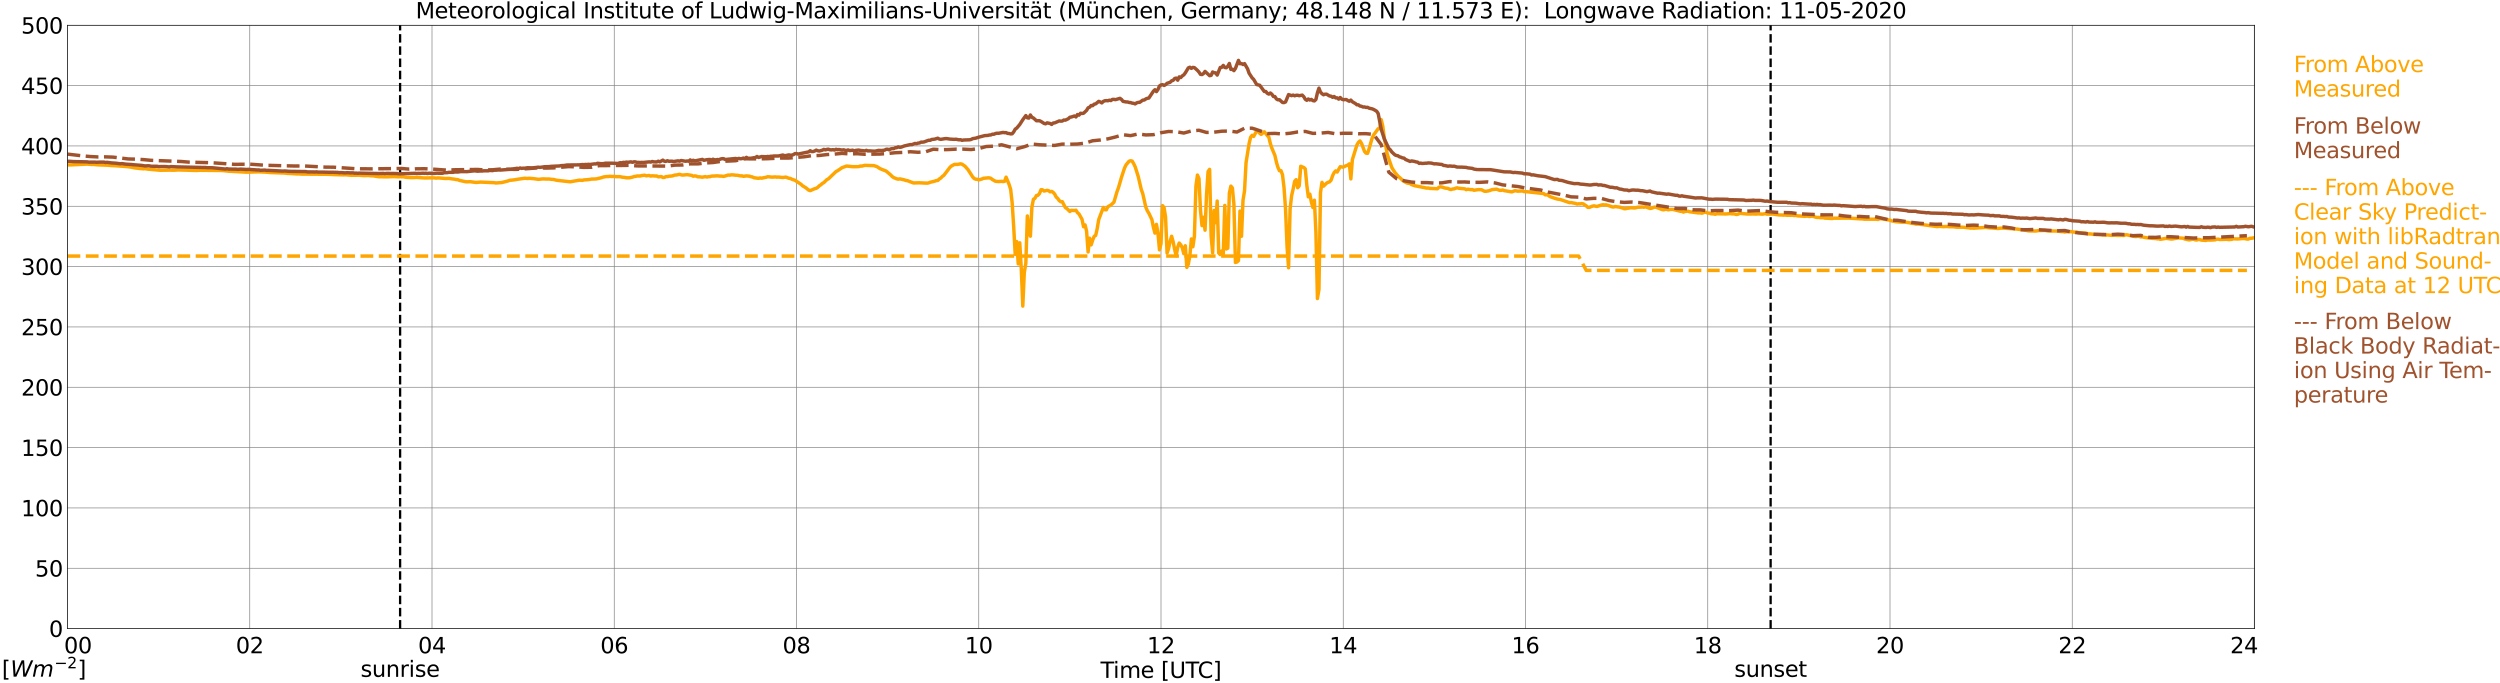
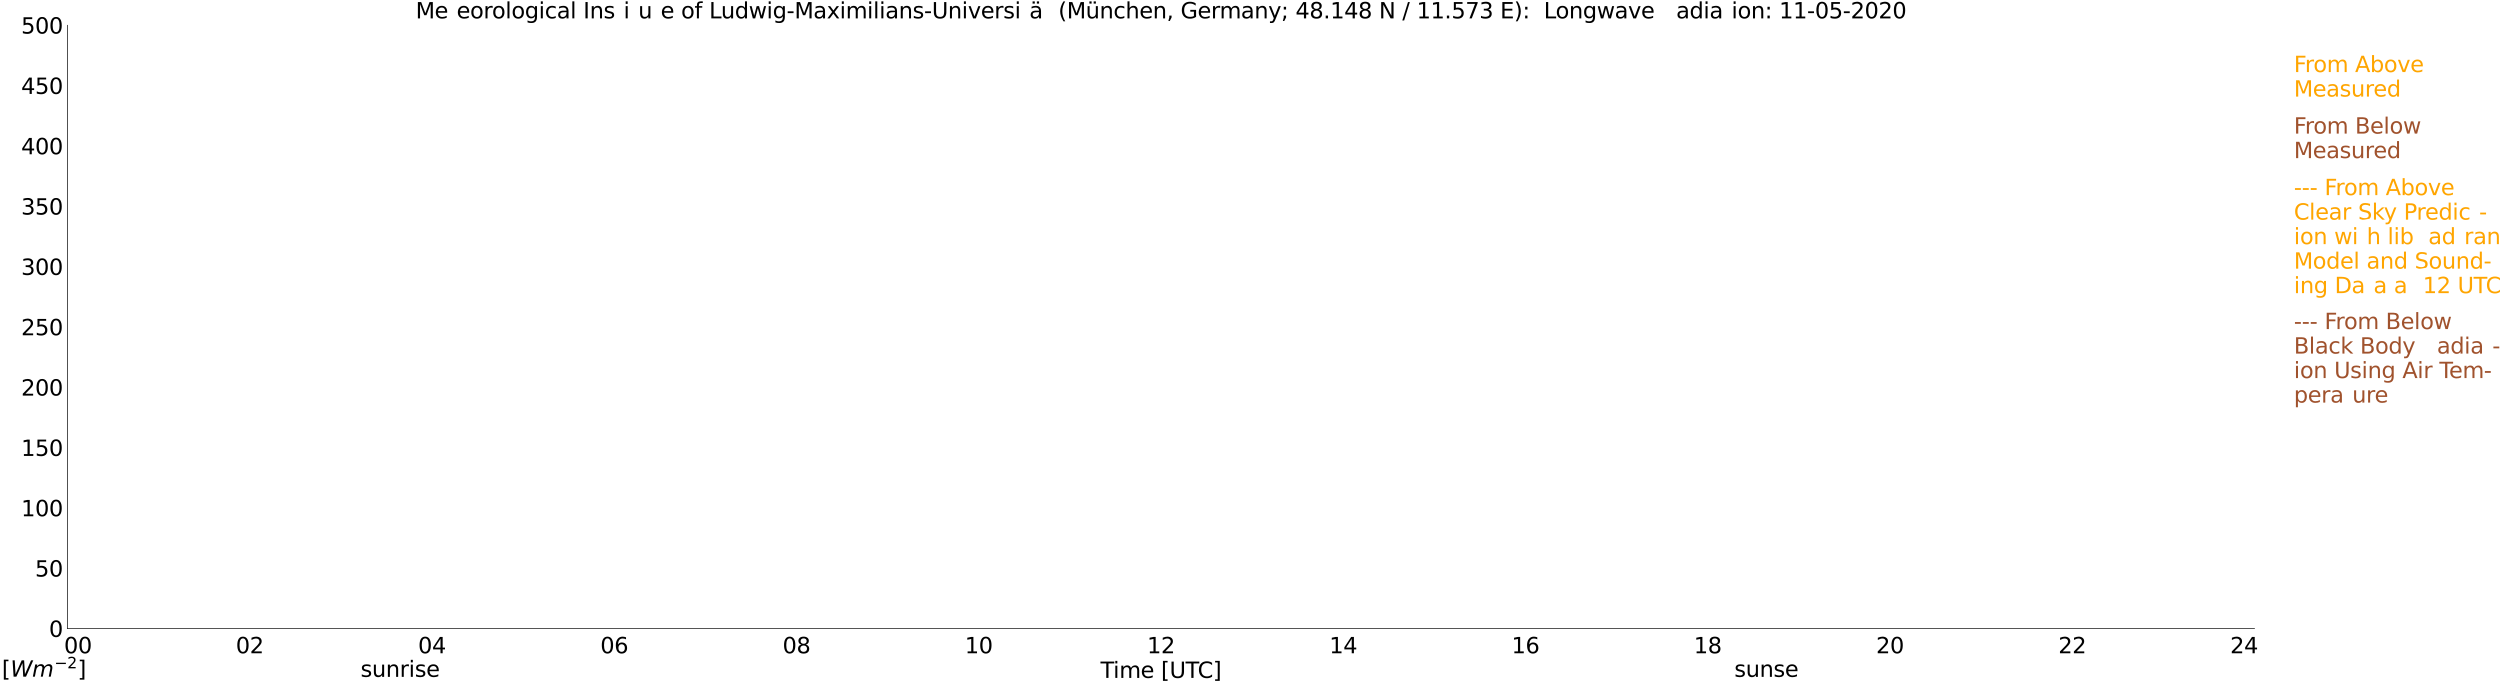
<svg xmlns="http://www.w3.org/2000/svg" xmlns:xlink="http://www.w3.org/1999/xlink" width="1085.4pt" height="296.64pt" viewBox="0 0 1085.4 296.64" version="1.1">
  <defs>
    <style type="text/css">*{stroke-linejoin: round; stroke-linecap: butt}</style>
  </defs>
  <g id="figure_1">
    <g id="patch_1">
      <path d="M 0 296.64  L 1085.4 296.64  L 1085.4 0  L 0 0  z " style="fill: #ffffff" />
    </g>
    <g id="axes_1">
      <g id="patch_2">
        <path d="M 29.306 272.909  L 978.814 272.909  L 978.814 10.976  L 29.306 10.976  z " style="fill: #ffffff" />
      </g>
      <g id="patch_3">
        <path d="M 978.814 272.909  L 978.814 272.909  L 978.814 10.976  L 978.814 10.976  z " clip-path="url(#pf9dc549c5b)" style="fill: #d3d3d3; opacity: 0.25; stroke: #d3d3d3; stroke-linejoin: miter" />
      </g>
      <g id="matplotlib.axis_1">
        <g id="xtick_1">
          <g id="line2d_1">
            <path d="M 29.306 272.909  L 29.306 10.976  " clip-path="url(#pf9dc549c5b)" style="fill: none; stroke: #808080; stroke-width: 0.3; stroke-linecap: square" />
          </g>
          <g id="line2d_2" />
          <g id="text_1">
            <g transform="translate(18.733 283.627) scale(0.095 -0.095)">
              <defs>
                <path id="DejaVuSans-20" transform="scale(0.016)" />
                <path id="DejaVuSans-30" d="M 2034 4250  Q 1547 4250 1301 3770  Q 1056 3291 1056 2328  Q 1056 1369 1301 889  Q 1547 409 2034 409  Q 2525 409 2770 889  Q 3016 1369 3016 2328  Q 3016 3291 2770 3770  Q 2525 4250 2034 4250  z M 2034 4750  Q 2819 4750 3233 4129  Q 3647 3509 3647 2328  Q 3647 1150 3233 529  Q 2819 -91 2034 -91  Q 1250 -91 836 529  Q 422 1150 422 2328  Q 422 3509 836 4129  Q 1250 4750 2034 4750  z " transform="scale(0.016)" />
              </defs>
              <use xlink:href="#DejaVuSans-20" />
              <use xlink:href="#DejaVuSans-20" transform="translate(31.787 0)" />
              <use xlink:href="#DejaVuSans-20" transform="translate(63.574 0)" />
              <use xlink:href="#DejaVuSans-30" transform="translate(95.361 0)" />
              <use xlink:href="#DejaVuSans-30" transform="translate(158.984 0)" />
            </g>
          </g>
        </g>
        <g id="xtick_2">
          <g id="line2d_3">
            <path d="M 108.431 272.909  L 108.431 10.976  " clip-path="url(#pf9dc549c5b)" style="fill: none; stroke: #808080; stroke-width: 0.3; stroke-linecap: square" />
          </g>
          <g id="line2d_4" />
          <g id="text_2">
            <g transform="translate(102.387 283.627) scale(0.095 -0.095)">
              <defs>
                <path id="DejaVuSans-32" d="M 1228 531  L 3431 531  L 3431 0  L 469 0  L 469 531  Q 828 903 1448 1529  Q 2069 2156 2228 2338  Q 2531 2678 2651 2914  Q 2772 3150 2772 3378  Q 2772 3750 2511 3984  Q 2250 4219 1831 4219  Q 1534 4219 1204 4116  Q 875 4013 500 3803  L 500 4441  Q 881 4594 1212 4672  Q 1544 4750 1819 4750  Q 2544 4750 2975 4387  Q 3406 4025 3406 3419  Q 3406 3131 3298 2873  Q 3191 2616 2906 2266  Q 2828 2175 2409 1742  Q 1991 1309 1228 531  z " transform="scale(0.016)" />
              </defs>
              <use xlink:href="#DejaVuSans-30" />
              <use xlink:href="#DejaVuSans-32" transform="translate(63.623 0)" />
            </g>
          </g>
        </g>
        <g id="xtick_3">
          <g id="line2d_5">
            <path d="M 187.557 272.909  L 187.557 10.976  " clip-path="url(#pf9dc549c5b)" style="fill: none; stroke: #808080; stroke-width: 0.3; stroke-linecap: square" />
          </g>
          <g id="line2d_6" />
          <g id="text_3">
            <g transform="translate(181.513 283.627) scale(0.095 -0.095)">
              <defs>
                <path id="DejaVuSans-34" d="M 2419 4116  L 825 1625  L 2419 1625  L 2419 4116  z M 2253 4666  L 3047 4666  L 3047 1625  L 3713 1625  L 3713 1100  L 3047 1100  L 3047 0  L 2419 0  L 2419 1100  L 313 1100  L 313 1709  L 2253 4666  z " transform="scale(0.016)" />
              </defs>
              <use xlink:href="#DejaVuSans-30" />
              <use xlink:href="#DejaVuSans-34" transform="translate(63.623 0)" />
            </g>
          </g>
        </g>
        <g id="xtick_4">
          <g id="line2d_7">
            <path d="M 266.683 272.909  L 266.683 10.976  " clip-path="url(#pf9dc549c5b)" style="fill: none; stroke: #808080; stroke-width: 0.3; stroke-linecap: square" />
          </g>
          <g id="line2d_8" />
          <g id="text_4">
            <g transform="translate(260.638 283.627) scale(0.095 -0.095)">
              <defs>
                <path id="DejaVuSans-36" d="M 2113 2584  Q 1688 2584 1439 2293  Q 1191 2003 1191 1497  Q 1191 994 1439 701  Q 1688 409 2113 409  Q 2538 409 2786 701  Q 3034 994 3034 1497  Q 3034 2003 2786 2293  Q 2538 2584 2113 2584  z M 3366 4563  L 3366 3988  Q 3128 4100 2886 4159  Q 2644 4219 2406 4219  Q 1781 4219 1451 3797  Q 1122 3375 1075 2522  Q 1259 2794 1537 2939  Q 1816 3084 2150 3084  Q 2853 3084 3261 2657  Q 3669 2231 3669 1497  Q 3669 778 3244 343  Q 2819 -91 2113 -91  Q 1303 -91 875 529  Q 447 1150 447 2328  Q 447 3434 972 4092  Q 1497 4750 2381 4750  Q 2619 4750 2861 4703  Q 3103 4656 3366 4563  z " transform="scale(0.016)" />
              </defs>
              <use xlink:href="#DejaVuSans-30" />
              <use xlink:href="#DejaVuSans-36" transform="translate(63.623 0)" />
            </g>
          </g>
        </g>
        <g id="xtick_5">
          <g id="line2d_9">
            <path d="M 345.808 272.909  L 345.808 10.976  " clip-path="url(#pf9dc549c5b)" style="fill: none; stroke: #808080; stroke-width: 0.3; stroke-linecap: square" />
          </g>
          <g id="line2d_10" />
          <g id="text_5">
            <g transform="translate(339.764 283.627) scale(0.095 -0.095)">
              <defs>
                <path id="DejaVuSans-38" d="M 2034 2216  Q 1584 2216 1326 1975  Q 1069 1734 1069 1313  Q 1069 891 1326 650  Q 1584 409 2034 409  Q 2484 409 2743 651  Q 3003 894 3003 1313  Q 3003 1734 2745 1975  Q 2488 2216 2034 2216  z M 1403 2484  Q 997 2584 770 2862  Q 544 3141 544 3541  Q 544 4100 942 4425  Q 1341 4750 2034 4750  Q 2731 4750 3128 4425  Q 3525 4100 3525 3541  Q 3525 3141 3298 2862  Q 3072 2584 2669 2484  Q 3125 2378 3379 2068  Q 3634 1759 3634 1313  Q 3634 634 3220 271  Q 2806 -91 2034 -91  Q 1263 -91 848 271  Q 434 634 434 1313  Q 434 1759 690 2068  Q 947 2378 1403 2484  z M 1172 3481  Q 1172 3119 1398 2916  Q 1625 2713 2034 2713  Q 2441 2713 2670 2916  Q 2900 3119 2900 3481  Q 2900 3844 2670 4047  Q 2441 4250 2034 4250  Q 1625 4250 1398 4047  Q 1172 3844 1172 3481  z " transform="scale(0.016)" />
              </defs>
              <use xlink:href="#DejaVuSans-30" />
              <use xlink:href="#DejaVuSans-38" transform="translate(63.623 0)" />
            </g>
          </g>
        </g>
        <g id="xtick_6">
          <g id="line2d_11">
            <path d="M 424.934 272.909  L 424.934 10.976  " clip-path="url(#pf9dc549c5b)" style="fill: none; stroke: #808080; stroke-width: 0.3; stroke-linecap: square" />
          </g>
          <g id="line2d_12" />
          <g id="text_6">
            <g transform="translate(418.89 283.627) scale(0.095 -0.095)">
              <defs>
                <path id="DejaVuSans-31" d="M 794 531  L 1825 531  L 1825 4091  L 703 3866  L 703 4441  L 1819 4666  L 2450 4666  L 2450 531  L 3481 531  L 3481 0  L 794 0  L 794 531  z " transform="scale(0.016)" />
              </defs>
              <use xlink:href="#DejaVuSans-31" />
              <use xlink:href="#DejaVuSans-30" transform="translate(63.623 0)" />
            </g>
          </g>
        </g>
        <g id="xtick_7">
          <g id="line2d_13">
            <path d="M 504.06 272.909  L 504.06 10.976  " clip-path="url(#pf9dc549c5b)" style="fill: none; stroke: #808080; stroke-width: 0.3; stroke-linecap: square" />
          </g>
          <g id="line2d_14" />
          <g id="text_7">
            <g transform="translate(498.015 283.627) scale(0.095 -0.095)">
              <use xlink:href="#DejaVuSans-31" />
              <use xlink:href="#DejaVuSans-32" transform="translate(63.623 0)" />
            </g>
          </g>
        </g>
        <g id="xtick_8">
          <g id="line2d_15">
            <path d="M 583.185 272.909  L 583.185 10.976  " clip-path="url(#pf9dc549c5b)" style="fill: none; stroke: #808080; stroke-width: 0.3; stroke-linecap: square" />
          </g>
          <g id="line2d_16" />
          <g id="text_8">
            <g transform="translate(577.141 283.627) scale(0.095 -0.095)">
              <use xlink:href="#DejaVuSans-31" />
              <use xlink:href="#DejaVuSans-34" transform="translate(63.623 0)" />
            </g>
          </g>
        </g>
        <g id="xtick_9">
          <g id="line2d_17">
            <path d="M 662.311 272.909  L 662.311 10.976  " clip-path="url(#pf9dc549c5b)" style="fill: none; stroke: #808080; stroke-width: 0.3; stroke-linecap: square" />
          </g>
          <g id="line2d_18" />
          <g id="text_9">
            <g transform="translate(656.267 283.627) scale(0.095 -0.095)">
              <use xlink:href="#DejaVuSans-31" />
              <use xlink:href="#DejaVuSans-36" transform="translate(63.623 0)" />
            </g>
          </g>
        </g>
        <g id="xtick_10">
          <g id="line2d_19">
            <path d="M 741.437 272.909  L 741.437 10.976  " clip-path="url(#pf9dc549c5b)" style="fill: none; stroke: #808080; stroke-width: 0.3; stroke-linecap: square" />
          </g>
          <g id="line2d_20" />
          <g id="text_10">
            <g transform="translate(735.392 283.627) scale(0.095 -0.095)">
              <use xlink:href="#DejaVuSans-31" />
              <use xlink:href="#DejaVuSans-38" transform="translate(63.623 0)" />
            </g>
          </g>
        </g>
        <g id="xtick_11">
          <g id="line2d_21">
            <path d="M 820.562 272.909  L 820.562 10.976  " clip-path="url(#pf9dc549c5b)" style="fill: none; stroke: #808080; stroke-width: 0.3; stroke-linecap: square" />
          </g>
          <g id="line2d_22" />
          <g id="text_11">
            <g transform="translate(814.518 283.627) scale(0.095 -0.095)">
              <use xlink:href="#DejaVuSans-32" />
              <use xlink:href="#DejaVuSans-30" transform="translate(63.623 0)" />
            </g>
          </g>
        </g>
        <g id="xtick_12">
          <g id="line2d_23">
            <path d="M 899.688 272.909  L 899.688 10.976  " clip-path="url(#pf9dc549c5b)" style="fill: none; stroke: #808080; stroke-width: 0.3; stroke-linecap: square" />
          </g>
          <g id="line2d_24" />
          <g id="text_12">
            <g transform="translate(893.644 283.627) scale(0.095 -0.095)">
              <use xlink:href="#DejaVuSans-32" />
              <use xlink:href="#DejaVuSans-32" transform="translate(63.623 0)" />
            </g>
          </g>
        </g>
        <g id="xtick_13">
          <g id="line2d_25">
            <path d="M 978.814 272.909  L 978.814 10.976  " clip-path="url(#pf9dc549c5b)" style="fill: none; stroke: #808080; stroke-width: 0.3; stroke-linecap: square" />
          </g>
          <g id="line2d_26" />
          <g id="text_13">
            <g transform="translate(968.241 283.627) scale(0.095 -0.095)">
              <use xlink:href="#DejaVuSans-32" />
              <use xlink:href="#DejaVuSans-34" transform="translate(63.623 0)" />
              <use xlink:href="#DejaVuSans-20" transform="translate(127.246 0)" />
              <use xlink:href="#DejaVuSans-20" transform="translate(159.033 0)" />
              <use xlink:href="#DejaVuSans-20" transform="translate(190.82 0)" />
            </g>
          </g>
        </g>
        <g id="text_14">
          <g transform="translate(477.806 294.322) scale(0.095 -0.095)">
            <defs>
              <path id="DejaVuSans-54" d="M -19 4666  L 3928 4666  L 3928 4134  L 2272 4134  L 2272 0  L 1638 0  L 1638 4134  L -19 4134  L -19 4666  z " transform="scale(0.016)" />
              <path id="DejaVuSans-69" d="M 603 3500  L 1178 3500  L 1178 0  L 603 0  L 603 3500  z M 603 4863  L 1178 4863  L 1178 4134  L 603 4134  L 603 4863  z " transform="scale(0.016)" />
              <path id="DejaVuSans-6d" d="M 3328 2828  Q 3544 3216 3844 3400  Q 4144 3584 4550 3584  Q 5097 3584 5394 3201  Q 5691 2819 5691 2113  L 5691 0  L 5113 0  L 5113 2094  Q 5113 2597 4934 2840  Q 4756 3084 4391 3084  Q 3944 3084 3684 2787  Q 3425 2491 3425 1978  L 3425 0  L 2847 0  L 2847 2094  Q 2847 2600 2669 2842  Q 2491 3084 2119 3084  Q 1678 3084 1418 2786  Q 1159 2488 1159 1978  L 1159 0  L 581 0  L 581 3500  L 1159 3500  L 1159 2956  Q 1356 3278 1631 3431  Q 1906 3584 2284 3584  Q 2666 3584 2933 3390  Q 3200 3197 3328 2828  z " transform="scale(0.016)" />
              <path id="DejaVuSans-65" d="M 3597 1894  L 3597 1613  L 953 1613  Q 991 1019 1311 708  Q 1631 397 2203 397  Q 2534 397 2845 478  Q 3156 559 3463 722  L 3463 178  Q 3153 47 2828 -22  Q 2503 -91 2169 -91  Q 1331 -91 842 396  Q 353 884 353 1716  Q 353 2575 817 3079  Q 1281 3584 2069 3584  Q 2775 3584 3186 3129  Q 3597 2675 3597 1894  z M 3022 2063  Q 3016 2534 2758 2815  Q 2500 3097 2075 3097  Q 1594 3097 1305 2825  Q 1016 2553 972 2059  L 3022 2063  z " transform="scale(0.016)" />
              <path id="DejaVuSans-5b" d="M 550 4863  L 1875 4863  L 1875 4416  L 1125 4416  L 1125 -397  L 1875 -397  L 1875 -844  L 550 -844  L 550 4863  z " transform="scale(0.016)" />
              <path id="DejaVuSans-55" d="M 556 4666  L 1191 4666  L 1191 1831  Q 1191 1081 1462 751  Q 1734 422 2344 422  Q 2950 422 3222 751  Q 3494 1081 3494 1831  L 3494 4666  L 4128 4666  L 4128 1753  Q 4128 841 3676 375  Q 3225 -91 2344 -91  Q 1459 -91 1007 375  Q 556 841 556 1753  L 556 4666  z " transform="scale(0.016)" />
              <path id="DejaVuSans-43" d="M 4122 4306  L 4122 3641  Q 3803 3938 3442 4084  Q 3081 4231 2675 4231  Q 1875 4231 1450 3742  Q 1025 3253 1025 2328  Q 1025 1406 1450 917  Q 1875 428 2675 428  Q 3081 428 3442 575  Q 3803 722 4122 1019  L 4122 359  Q 3791 134 3420 21  Q 3050 -91 2638 -91  Q 1578 -91 968 557  Q 359 1206 359 2328  Q 359 3453 968 4101  Q 1578 4750 2638 4750  Q 3056 4750 3426 4639  Q 3797 4528 4122 4306  z " transform="scale(0.016)" />
              <path id="DejaVuSans-5d" d="M 1947 4863  L 1947 -844  L 622 -844  L 622 -397  L 1369 -397  L 1369 4416  L 622 4416  L 622 4863  L 1947 4863  z " transform="scale(0.016)" />
            </defs>
            <use xlink:href="#DejaVuSans-54" />
            <use xlink:href="#DejaVuSans-69" transform="translate(57.959 0)" />
            <use xlink:href="#DejaVuSans-6d" transform="translate(85.742 0)" />
            <use xlink:href="#DejaVuSans-65" transform="translate(183.154 0)" />
            <use xlink:href="#DejaVuSans-20" transform="translate(244.678 0)" />
            <use xlink:href="#DejaVuSans-5b" transform="translate(276.465 0)" />
            <use xlink:href="#DejaVuSans-55" transform="translate(315.479 0)" />
            <use xlink:href="#DejaVuSans-54" transform="translate(388.672 0)" />
            <use xlink:href="#DejaVuSans-43" transform="translate(443.881 0)" />
            <use xlink:href="#DejaVuSans-5d" transform="translate(513.705 0)" />
          </g>
        </g>
      </g>
      <g id="matplotlib.axis_2">
        <g id="ytick_1">
          <g id="line2d_27">
            <path d="M 29.306 272.909  L 978.814 272.909  " clip-path="url(#pf9dc549c5b)" style="fill: none; stroke: #808080; stroke-width: 0.3; stroke-linecap: square" />
          </g>
          <g id="line2d_28" />
          <g id="text_15">
            <g transform="translate(21.261 276.518) scale(0.095 -0.095)">
              <use xlink:href="#DejaVuSans-30" />
            </g>
          </g>
        </g>
        <g id="ytick_2">
          <g id="line2d_29">
            <path d="M 29.306 246.715  L 978.814 246.715  " clip-path="url(#pf9dc549c5b)" style="fill: none; stroke: #808080; stroke-width: 0.3; stroke-linecap: square" />
          </g>
          <g id="line2d_30" />
          <g id="text_16">
            <g transform="translate(15.217 250.325) scale(0.095 -0.095)">
              <defs>
                <path id="DejaVuSans-35" d="M 691 4666  L 3169 4666  L 3169 4134  L 1269 4134  L 1269 2991  Q 1406 3038 1543 3061  Q 1681 3084 1819 3084  Q 2600 3084 3056 2656  Q 3513 2228 3513 1497  Q 3513 744 3044 326  Q 2575 -91 1722 -91  Q 1428 -91 1123 -41  Q 819 9 494 109  L 494 744  Q 775 591 1075 516  Q 1375 441 1709 441  Q 2250 441 2565 725  Q 2881 1009 2881 1497  Q 2881 1984 2565 2268  Q 2250 2553 1709 2553  Q 1456 2553 1204 2497  Q 953 2441 691 2322  L 691 4666  z " transform="scale(0.016)" />
              </defs>
              <use xlink:href="#DejaVuSans-35" />
              <use xlink:href="#DejaVuSans-30" transform="translate(63.623 0)" />
            </g>
          </g>
        </g>
        <g id="ytick_3">
          <g id="line2d_31">
            <path d="M 29.306 220.522  L 978.814 220.522  " clip-path="url(#pf9dc549c5b)" style="fill: none; stroke: #808080; stroke-width: 0.3; stroke-linecap: square" />
          </g>
          <g id="line2d_32" />
          <g id="text_17">
            <g transform="translate(9.173 224.131) scale(0.095 -0.095)">
              <use xlink:href="#DejaVuSans-31" />
              <use xlink:href="#DejaVuSans-30" transform="translate(63.623 0)" />
              <use xlink:href="#DejaVuSans-30" transform="translate(127.246 0)" />
            </g>
          </g>
        </g>
        <g id="ytick_4">
          <g id="line2d_33">
            <path d="M 29.306 194.329  L 978.814 194.329  " clip-path="url(#pf9dc549c5b)" style="fill: none; stroke: #808080; stroke-width: 0.3; stroke-linecap: square" />
          </g>
          <g id="line2d_34" />
          <g id="text_18">
            <g transform="translate(9.173 197.938) scale(0.095 -0.095)">
              <use xlink:href="#DejaVuSans-31" />
              <use xlink:href="#DejaVuSans-35" transform="translate(63.623 0)" />
              <use xlink:href="#DejaVuSans-30" transform="translate(127.246 0)" />
            </g>
          </g>
        </g>
        <g id="ytick_5">
          <g id="line2d_35">
            <path d="M 29.306 168.136  L 978.814 168.136  " clip-path="url(#pf9dc549c5b)" style="fill: none; stroke: #808080; stroke-width: 0.3; stroke-linecap: square" />
          </g>
          <g id="line2d_36" />
          <g id="text_19">
            <g transform="translate(9.173 171.745) scale(0.095 -0.095)">
              <use xlink:href="#DejaVuSans-32" />
              <use xlink:href="#DejaVuSans-30" transform="translate(63.623 0)" />
              <use xlink:href="#DejaVuSans-30" transform="translate(127.246 0)" />
            </g>
          </g>
        </g>
        <g id="ytick_6">
          <g id="line2d_37">
            <path d="M 29.306 141.942  L 978.814 141.942  " clip-path="url(#pf9dc549c5b)" style="fill: none; stroke: #808080; stroke-width: 0.3; stroke-linecap: square" />
          </g>
          <g id="line2d_38" />
          <g id="text_20">
            <g transform="translate(9.173 145.551) scale(0.095 -0.095)">
              <use xlink:href="#DejaVuSans-32" />
              <use xlink:href="#DejaVuSans-35" transform="translate(63.623 0)" />
              <use xlink:href="#DejaVuSans-30" transform="translate(127.246 0)" />
            </g>
          </g>
        </g>
        <g id="ytick_7">
          <g id="line2d_39">
            <path d="M 29.306 115.749  L 978.814 115.749  " clip-path="url(#pf9dc549c5b)" style="fill: none; stroke: #808080; stroke-width: 0.3; stroke-linecap: square" />
          </g>
          <g id="line2d_40" />
          <g id="text_21">
            <g transform="translate(9.173 119.358) scale(0.095 -0.095)">
              <defs>
                <path id="DejaVuSans-33" d="M 2597 2516  Q 3050 2419 3304 2112  Q 3559 1806 3559 1356  Q 3559 666 3084 287  Q 2609 -91 1734 -91  Q 1441 -91 1130 -33  Q 819 25 488 141  L 488 750  Q 750 597 1062 519  Q 1375 441 1716 441  Q 2309 441 2620 675  Q 2931 909 2931 1356  Q 2931 1769 2642 2001  Q 2353 2234 1838 2234  L 1294 2234  L 1294 2753  L 1863 2753  Q 2328 2753 2575 2939  Q 2822 3125 2822 3475  Q 2822 3834 2567 4026  Q 2313 4219 1838 4219  Q 1578 4219 1281 4162  Q 984 4106 628 3988  L 628 4550  Q 988 4650 1302 4700  Q 1616 4750 1894 4750  Q 2613 4750 3031 4423  Q 3450 4097 3450 3541  Q 3450 3153 3228 2886  Q 3006 2619 2597 2516  z " transform="scale(0.016)" />
              </defs>
              <use xlink:href="#DejaVuSans-33" />
              <use xlink:href="#DejaVuSans-30" transform="translate(63.623 0)" />
              <use xlink:href="#DejaVuSans-30" transform="translate(127.246 0)" />
            </g>
          </g>
        </g>
        <g id="ytick_8">
          <g id="line2d_41">
            <path d="M 29.306 89.556  L 978.814 89.556  " clip-path="url(#pf9dc549c5b)" style="fill: none; stroke: #808080; stroke-width: 0.3; stroke-linecap: square" />
          </g>
          <g id="line2d_42" />
          <g id="text_22">
            <g transform="translate(9.173 93.165) scale(0.095 -0.095)">
              <use xlink:href="#DejaVuSans-33" />
              <use xlink:href="#DejaVuSans-35" transform="translate(63.623 0)" />
              <use xlink:href="#DejaVuSans-30" transform="translate(127.246 0)" />
            </g>
          </g>
        </g>
        <g id="ytick_9">
          <g id="line2d_43">
            <path d="M 29.306 63.362  L 978.814 63.362  " clip-path="url(#pf9dc549c5b)" style="fill: none; stroke: #808080; stroke-width: 0.3; stroke-linecap: square" />
          </g>
          <g id="line2d_44" />
          <g id="text_23">
            <g transform="translate(9.173 66.972) scale(0.095 -0.095)">
              <use xlink:href="#DejaVuSans-34" />
              <use xlink:href="#DejaVuSans-30" transform="translate(63.623 0)" />
              <use xlink:href="#DejaVuSans-30" transform="translate(127.246 0)" />
            </g>
          </g>
        </g>
        <g id="ytick_10">
          <g id="line2d_45">
            <path d="M 29.306 37.169  L 978.814 37.169  " clip-path="url(#pf9dc549c5b)" style="fill: none; stroke: #808080; stroke-width: 0.3; stroke-linecap: square" />
          </g>
          <g id="line2d_46" />
          <g id="text_24">
            <g transform="translate(9.173 40.778) scale(0.095 -0.095)">
              <use xlink:href="#DejaVuSans-34" />
              <use xlink:href="#DejaVuSans-35" transform="translate(63.623 0)" />
              <use xlink:href="#DejaVuSans-30" transform="translate(127.246 0)" />
            </g>
          </g>
        </g>
        <g id="ytick_11">
          <g id="line2d_47">
            <path d="M 29.306 10.976  L 978.814 10.976  " clip-path="url(#pf9dc549c5b)" style="fill: none; stroke: #808080; stroke-width: 0.3; stroke-linecap: square" />
          </g>
          <g id="line2d_48" />
          <g id="text_25">
            <g transform="translate(9.173 14.585) scale(0.095 -0.095)">
              <use xlink:href="#DejaVuSans-35" />
              <use xlink:href="#DejaVuSans-30" transform="translate(63.623 0)" />
              <use xlink:href="#DejaVuSans-30" transform="translate(127.246 0)" />
            </g>
          </g>
        </g>
      </g>
      <g id="line2d_49">
        <path d="M 173.71 272.909  L 173.71 10.976  " clip-path="url(#pf9dc549c5b)" style="fill: none; stroke-dasharray: 3.7,1.6; stroke-dashoffset: 0; stroke: #000000" />
      </g>
      <g id="line2d_50">
        <path d="M 768.735 272.909  L 768.735 10.976  " clip-path="url(#pf9dc549c5b)" style="fill: none; stroke-dasharray: 3.7,1.6; stroke-dashoffset: 0; stroke: #000000" />
      </g>
      <g id="line2d_51">
        <path d="M 29.306 71.582  L 30.625 71.592  L 37.878 71.246  L 39.856 71.404  L 40.515 71.372  L 41.834 71.519  L 43.153 71.597  L 47.109 71.755  L 48.428 71.896  L 49.747 71.933  L 53.043 72.179  L 54.362 72.263  L 55.681 72.399  L 57 72.577  L 58.319 72.87  L 60.297 73.117  L 61.615 73.221  L 62.275 73.29  L 62.934 73.227  L 64.253 73.431  L 69.528 73.923  L 73.484 73.871  L 75.462 73.902  L 77.441 73.787  L 85.353 74.018  L 86.672 73.934  L 93.925 74.007  L 96.563 74.033  L 99.2 74.322  L 107.113 74.756  L 109.75 74.673  L 112.388 74.604  L 115.685 74.762  L 117.663 74.924  L 122.278 75.086  L 123.597 75.139  L 124.916 75.291  L 126.235 75.317  L 128.872 75.516  L 129.532 75.49  L 130.85 75.589  L 142.719 75.684  L 145.357 75.825  L 149.313 75.93  L 149.972 75.883  L 152.61 76.113  L 155.907 76.071  L 157.885 76.255  L 159.863 76.192  L 161.182 76.333  L 161.841 76.318  L 164.479 76.747  L 165.798 76.742  L 167.776 76.784  L 171.073 76.658  L 173.051 76.773  L 173.71 76.721  L 174.37 76.784  L 175.029 76.731  L 176.348 76.993  L 178.326 77.103  L 179.645 77.103  L 180.963 77.03  L 184.26 77.266  L 186.238 77.234  L 188.216 77.208  L 189.535 77.329  L 190.195 77.224  L 193.492 77.501  L 194.81 77.444  L 197.448 77.821  L 198.107 77.968  L 198.767 77.999  L 199.426 78.303  L 202.063 78.879  L 202.723 78.942  L 204.042 78.874  L 206.679 79.214  L 208.657 79.052  L 214.592 79.309  L 215.251 79.45  L 217.889 79.246  L 220.526 78.575  L 221.186 78.303  L 223.164 78.099  L 225.142 77.763  L 226.461 77.585  L 227.779 77.391  L 229.098 77.486  L 229.757 77.402  L 231.736 77.57  L 233.054 77.753  L 233.714 77.868  L 235.692 77.669  L 237.67 77.742  L 238.329 77.711  L 239.648 77.894  L 240.308 77.905  L 241.626 78.261  L 247.561 78.932  L 248.88 78.691  L 251.517 78.224  L 252.836 78.313  L 253.495 78.12  L 254.814 78.036  L 256.133 77.889  L 256.792 77.753  L 258.77 77.695  L 260.748 77.25  L 262.067 76.831  L 263.386 76.637  L 264.045 76.653  L 264.705 76.548  L 266.023 76.632  L 266.683 76.574  L 267.342 76.695  L 268.661 76.705  L 269.32 76.731  L 269.98 76.904  L 271.298 77.046  L 271.958 77.208  L 273.277 77.182  L 274.595 76.904  L 275.255 76.642  L 275.914 76.595  L 276.573 76.396  L 277.892 76.417  L 278.552 76.244  L 279.87 76.071  L 280.53 76.333  L 281.849 76.181  L 282.508 76.454  L 283.167 76.323  L 284.486 76.422  L 285.145 76.407  L 285.805 76.779  L 287.124 76.653  L 287.783 77.061  L 288.442 77.019  L 289.102 76.684  L 289.761 76.674  L 290.42 76.506  L 291.739 76.407  L 293.058 75.993  L 293.717 75.977  L 295.036 75.673  L 295.696 75.904  L 296.355 76.008  L 298.333 75.83  L 300.311 76.134  L 300.971 76.506  L 301.63 76.365  L 302.289 76.459  L 302.949 76.768  L 303.608 76.758  L 304.927 76.93  L 306.246 76.679  L 306.905 76.883  L 307.564 76.71  L 308.224 76.705  L 308.883 76.464  L 311.521 76.344  L 312.18 76.438  L 313.499 76.48  L 314.158 76.616  L 316.136 75.998  L 316.796 76.061  L 317.455 75.914  L 318.114 75.914  L 319.433 76.077  L 320.093 76.087  L 321.411 76.365  L 322.071 76.338  L 322.73 76.558  L 324.049 76.365  L 325.368 76.49  L 326.027 76.721  L 326.686 76.82  L 327.346 77.166  L 329.324 77.439  L 329.983 77.245  L 330.643 77.37  L 331.961 77.077  L 332.621 76.983  L 333.28 76.716  L 335.258 76.909  L 336.577 76.805  L 337.236 76.92  L 337.896 76.862  L 339.874 77.067  L 341.193 76.883  L 342.512 77.407  L 343.171 77.48  L 343.83 77.831  L 345.149 78.266  L 347.787 80.026  L 348.446 80.671  L 349.765 81.451  L 351.083 82.525  L 351.743 82.772  L 353.721 81.912  L 354.38 81.755  L 355.04 81.336  L 355.699 80.666  L 356.359 80.262  L 357.018 79.649  L 357.677 79.277  L 358.996 77.989  L 359.655 77.659  L 362.952 74.489  L 363.612 74.149  L 365.59 72.797  L 367.568 72.085  L 370.206 72.373  L 372.843 72.341  L 373.502 72.085  L 374.162 72.121  L 375.481 71.786  L 379.437 71.917  L 380.756 72.352  L 382.074 73.211  L 383.393 73.761  L 384.712 74.259  L 386.69 75.946  L 387.349 76.632  L 388.009 77.098  L 389.328 77.632  L 389.987 77.8  L 390.646 77.659  L 392.624 78.093  L 393.284 78.35  L 393.943 78.423  L 396.581 79.429  L 399.218 79.366  L 401.196 79.466  L 402.515 79.524  L 403.175 79.408  L 403.834 79.141  L 405.812 78.659  L 406.471 78.403  L 407.131 78.355  L 407.79 77.716  L 408.45 77.318  L 409.109 76.611  L 409.768 76.15  L 411.087 74.421  L 412.406 72.666  L 413.065 72.085  L 414.384 71.362  L 415.703 71.383  L 417.022 71.131  L 417.681 71.278  L 419 72.195  L 420.318 73.73  L 421.637 75.773  L 422.297 76.815  L 422.956 77.512  L 423.615 77.795  L 424.275 77.837  L 424.934 78.093  L 426.253 77.737  L 426.912 77.418  L 428.89 77.229  L 429.55 77.234  L 430.209 77.418  L 430.869 77.962  L 432.187 78.701  L 433.506 78.832  L 434.825 78.733  L 435.484 78.832  L 436.144 78.722  L 436.803 76.92  L 438.122 80.105  L 438.781 82.216  L 439.44 88.052  L 440.1 98.351  L 440.759 110.437  L 441.419 104.889  L 442.078 114.56  L 442.737 105.413  L 443.397 116.545  L 444.056 132.89  L 444.716 118.253  L 445.375 114.314  L 446.034 93.768  L 446.694 99.829  L 447.353 102.537  L 448.012 89.839  L 448.672 86.512  L 449.331 86.093  L 449.991 84.883  L 450.65 84.773  L 451.309 84.008  L 451.969 82.368  L 452.628 82.4  L 453.287 82.95  L 454.606 82.635  L 455.266 82.787  L 455.925 83.29  L 456.584 83.096  L 457.244 83.51  L 457.903 84.291  L 458.563 85.553  L 459.222 86.156  L 459.881 87.088  L 460.541 87.581  L 461.2 87.549  L 462.519 90.106  L 463.178 90.535  L 464.497 91.829  L 465.156 91.305  L 466.475 91.4  L 467.134 91.253  L 467.794 92.306  L 468.453 92.898  L 469.772 95.229  L 470.431 98.44  L 471.091 97.649  L 471.75 100.379  L 472.409 109.384  L 473.069 103.417  L 473.728 106.309  L 474.388 104.25  L 475.047 102.616  L 475.706 102.181  L 476.366 99.252  L 477.025 95.339  L 479.003 90.095  L 479.663 91.038  L 480.322 91.08  L 480.981 89.76  L 482.3 89.016  L 483.619 87.801  L 484.938 83.28  L 485.597 81.493  L 486.916 76.951  L 488.235 72.928  L 488.894 71.577  L 490.213 69.984  L 490.872 69.78  L 491.532 69.932  L 492.191 71.037  L 492.85 72.404  L 494.169 76.616  L 495.488 82.248  L 496.147 84.092  L 497.466 89.943  L 498.125 91.51  L 498.785 92.578  L 500.103 95.355  L 500.763 98.66  L 501.422 101.217  L 502.082 97.419  L 502.741 101.212  L 503.4 108.472  L 504.06 105.785  L 504.719 89.278  L 505.379 90.106  L 506.038 94.208  L 506.697 109.861  L 507.357 107.933  L 508.016 104.701  L 508.675 102.579  L 509.335 104.973  L 509.994 108.347  L 510.654 111.06  L 511.313 107.341  L 511.972 105.523  L 512.632 106.304  L 513.291 107.55  L 513.95 110.128  L 514.61 106.702  L 515.269 116.095  L 515.929 114.659  L 516.588 111.076  L 517.247 103.742  L 517.907 107.131  L 518.566 102.547  L 519.226 80.734  L 519.885 76.003  L 520.544 77.549  L 521.204 91.358  L 521.863 97.958  L 522.522 94.349  L 523.182 99.933  L 523.841 84.296  L 524.501 74.458  L 525.16 73.531  L 525.819 102.495  L 526.479 109.808  L 527.138 91.363  L 527.797 96.654  L 528.457 87.293  L 529.116 109.855  L 529.776 110.521  L 530.435 108.965  L 531.094 110.269  L 531.754 89.189  L 532.413 108.09  L 533.073 107.729  L 533.732 83.882  L 534.391 80.812  L 535.051 81.593  L 535.71 88.628  L 536.369 113.947  L 537.029 113.758  L 537.688 113.135  L 538.348 91.635  L 539.007 102.563  L 539.666 86.952  L 540.326 82.876  L 540.985 70.602  L 542.304 62.367  L 542.963 59.585  L 543.623 58.752  L 544.282 59.234  L 545.601 56.83  L 546.26 56.966  L 546.919 57.898  L 547.579 58.338  L 548.898 57.228  L 549.557 57.956  L 550.216 58.862  L 550.876 59.528  L 551.535 62.336  L 552.195 64.331  L 553.513 67.485  L 554.173 70.434  L 554.832 72.671  L 555.491 74.138  L 556.151 74.107  L 556.81 75.893  L 557.47 81.451  L 558.129 90.724  L 558.788 107.152  L 559.448 116.247  L 560.107 90.761  L 560.766 84.935  L 561.426 82.101  L 562.085 78.712  L 562.745 78.01  L 563.404 81.514  L 564.063 80.681  L 564.723 72.189  L 566.042 72.713  L 566.701 73.352  L 567.36 80.362  L 568.02 85.449  L 568.679 84.291  L 569.338 87.696  L 569.998 90.085  L 570.657 86.931  L 571.317 100.834  L 571.976 129.616  L 572.635 125.629  L 573.295 83.688  L 573.954 79.173  L 574.613 80.823  L 575.932 79.529  L 576.592 79.162  L 577.251 78.953  L 577.91 78.182  L 578.57 76.27  L 579.229 74.924  L 579.889 74.206  L 580.548 74.694  L 581.867 72.373  L 583.185 72.572  L 583.845 72.2  L 585.164 71.66  L 585.823 71.147  L 586.482 77.664  L 587.142 69.319  L 589.12 62.927  L 589.779 61.806  L 590.439 61.193  L 591.098 62.205  L 592.417 65.725  L 593.076 66.495  L 593.736 66.574  L 594.395 64.588  L 595.714 60.015  L 596.373 58.606  L 598.351 55.887  L 599.011 55.871  L 599.67 51.937  L 600.329 54.708  L 600.989 59.753  L 602.307 67.05  L 604.286 72.802  L 605.604 74.861  L 606.923 76.459  L 608.242 77.559  L 608.901 78.272  L 610.22 79.115  L 610.879 79.466  L 612.198 79.696  L 612.858 80.157  L 614.176 80.618  L 619.451 81.677  L 620.111 81.614  L 620.77 81.792  L 624.067 81.949  L 624.726 81.284  L 625.386 81.121  L 626.045 81.216  L 627.364 81.645  L 628.683 81.813  L 629.342 82.148  L 630.001 82.295  L 630.661 82.049  L 631.32 82.007  L 631.98 81.713  L 632.639 81.546  L 633.298 81.724  L 635.936 81.981  L 636.595 82.342  L 637.255 82.143  L 638.573 82.352  L 639.233 82.29  L 639.892 82.614  L 641.87 82.311  L 643.189 82.368  L 644.508 83.044  L 645.167 83.054  L 646.486 82.819  L 647.805 82.326  L 649.123 82.18  L 649.783 82.138  L 651.102 82.641  L 651.761 82.641  L 652.42 82.473  L 653.08 82.766  L 656.377 83.311  L 657.695 82.793  L 659.014 83.002  L 660.992 82.903  L 661.652 83.18  L 662.97 83.248  L 670.224 84.039  L 670.883 84.595  L 671.542 84.558  L 672.202 84.804  L 672.861 85.323  L 674.839 86.035  L 676.158 86.428  L 677.477 86.627  L 681.433 87.989  L 682.092 87.937  L 684.071 88.335  L 684.73 88.597  L 685.389 88.476  L 686.049 88.508  L 686.708 88.377  L 687.368 88.503  L 688.686 89.383  L 689.346 90.006  L 690.005 90.038  L 691.324 89.529  L 691.983 89.362  L 693.302 89.639  L 695.28 89.021  L 695.939 88.88  L 696.599 88.969  L 697.258 88.937  L 697.918 89.084  L 699.896 89.802  L 700.555 89.88  L 701.215 89.666  L 703.193 89.938  L 704.511 90.341  L 705.171 90.614  L 705.83 90.603  L 706.49 90.399  L 707.149 90.357  L 707.808 90.195  L 709.786 90.289  L 711.105 89.98  L 713.083 89.891  L 713.743 89.969  L 714.402 89.791  L 716.38 90.509  L 717.04 90.404  L 718.358 89.912  L 719.018 89.98  L 721.655 91.012  L 722.315 91.101  L 722.974 90.907  L 723.633 90.865  L 724.293 91.106  L 724.952 90.944  L 726.271 90.902  L 729.568 91.74  L 730.227 91.766  L 730.887 92.086  L 731.546 91.793  L 732.865 91.683  L 733.524 91.939  L 737.48 92.458  L 738.14 92.395  L 738.799 92.578  L 739.459 92.395  L 740.118 92.044  L 740.777 92.217  L 741.437 92.51  L 742.096 92.515  L 742.756 92.772  L 744.074 92.893  L 744.734 93.029  L 745.393 92.793  L 749.349 92.893  L 751.327 92.715  L 751.987 92.856  L 752.646 92.825  L 753.965 93.118  L 754.624 92.976  L 755.284 92.605  L 758.581 92.919  L 761.218 92.893  L 762.537 92.945  L 763.196 92.845  L 765.174 92.966  L 766.493 92.767  L 767.153 92.976  L 769.79 92.94  L 772.428 93.327  L 773.746 93.338  L 774.406 93.422  L 775.065 93.348  L 775.725 93.464  L 778.362 93.458  L 779.021 93.6  L 779.681 93.474  L 780.34 93.715  L 782.978 93.878  L 783.637 93.94  L 784.296 93.809  L 785.615 93.993  L 786.934 93.846  L 788.253 94.276  L 788.912 94.428  L 789.572 94.38  L 790.231 94.517  L 791.55 94.49  L 792.209 94.69  L 795.506 94.868  L 796.165 94.742  L 802.759 94.695  L 807.375 94.999  L 808.694 95.046  L 809.353 95.166  L 814.628 95.166  L 815.287 95.292  L 815.947 95.02  L 816.606 94.957  L 820.562 95.585  L 821.222 95.884  L 823.2 96.266  L 825.837 96.471  L 827.156 96.45  L 829.134 96.733  L 829.794 96.932  L 831.112 97.063  L 831.772 97.293  L 833.091 97.298  L 835.069 97.566  L 836.388 97.744  L 841.003 98.378  L 842.322 98.273  L 843.641 98.409  L 844.959 98.33  L 846.278 98.435  L 848.256 98.461  L 849.575 98.65  L 852.213 98.645  L 854.85 98.922  L 855.51 99.053  L 856.169 98.985  L 856.828 99.074  L 862.103 98.729  L 864.082 98.949  L 865.4 99.027  L 867.378 99.21  L 868.697 99.048  L 870.016 99.059  L 875.95 99.472  L 879.247 99.981  L 879.907 100.054  L 880.566 100.242  L 882.544 100.269  L 883.863 100.305  L 885.182 100.091  L 887.16 100.07  L 887.819 100.012  L 889.138 100.29  L 893.094 100.311  L 895.072 100.567  L 895.732 100.557  L 896.391 100.74  L 897.051 100.604  L 898.369 100.625  L 899.029 100.541  L 901.007 100.84  L 901.666 100.772  L 902.326 100.986  L 905.622 101.18  L 906.282 101.458  L 906.941 101.568  L 907.601 101.552  L 908.919 101.762  L 912.216 101.908  L 912.876 102.05  L 913.535 102.018  L 914.194 102.102  L 914.854 101.992  L 916.832 102.186  L 917.491 102.128  L 919.469 102.202  L 921.448 102.186  L 922.107 102.265  L 922.766 101.945  L 923.426 101.945  L 926.063 102.563  L 927.382 102.71  L 928.041 102.595  L 928.701 102.61  L 929.36 102.878  L 930.02 102.809  L 930.679 103.003  L 931.998 103.218  L 934.635 103.496  L 935.954 103.553  L 936.613 103.705  L 937.273 103.684  L 937.932 103.894  L 940.57 103.464  L 942.548 103.779  L 943.207 103.747  L 944.526 103.501  L 945.845 103.291  L 947.823 103.412  L 948.482 103.742  L 950.46 104.171  L 951.779 103.868  L 952.438 103.899  L 953.098 104.135  L 953.757 104.213  L 954.417 103.967  L 955.076 103.993  L 955.735 104.255  L 957.054 104.323  L 957.714 104.402  L 958.373 104.182  L 959.692 104.245  L 961.67 104.135  L 962.329 103.852  L 962.989 103.82  L 963.648 103.993  L 966.945 103.894  L 967.604 104.03  L 968.923 103.92  L 969.582 103.674  L 970.901 103.716  L 971.561 103.752  L 973.539 103.559  L 974.857 103.6  L 975.517 103.81  L 976.176 103.789  L 976.836 103.449  L 977.495 103.449  L 978.154 103.318  L 978.154 103.318  " clip-path="url(#pf9dc549c5b)" style="fill: none; stroke: #ffa500; stroke-width: 1.5; stroke-linecap: square" />
      </g>
      <g id="line2d_52">
        <path d="M 29.306 70.08  L 29.965 70.018  L 31.943 70.151  L 37.878 70.273  L 38.537 70.408  L 41.175 70.376  L 41.834 70.454  L 43.153 70.399  L 45.131 70.386  L 45.79 70.541  L 46.45 70.464  L 48.428 70.727  L 50.406 70.858  L 51.725 71.045  L 52.384 71.095  L 53.043 71.019  L 54.362 71.24  L 57 71.415  L 58.319 71.551  L 60.297 71.71  L 61.615 71.818  L 62.934 72.039  L 64.253 71.976  L 64.912 72.012  L 65.572 72.168  L 68.209 72.2  L 68.869 72.335  L 70.847 72.286  L 72.166 72.328  L 73.484 72.477  L 74.144 72.321  L 76.781 72.448  L 87.991 72.707  L 89.309 72.713  L 89.969 72.812  L 91.947 72.806  L 97.881 73.395  L 98.541 73.248  L 99.2 73.396  L 102.497 73.441  L 103.156 73.526  L 104.475 73.428  L 107.113 73.576  L 107.772 73.52  L 109.091 73.604  L 111.728 73.795  L 112.388 73.767  L 113.047 73.93  L 115.025 73.839  L 115.685 73.974  L 116.344 73.945  L 117.663 74.01  L 122.938 74.287  L 123.597 74.217  L 125.575 74.387  L 132.829 74.488  L 133.488 74.643  L 135.466 74.629  L 136.785 74.679  L 137.444 74.602  L 138.104 74.722  L 140.082 74.722  L 142.719 74.787  L 144.697 74.794  L 146.676 74.858  L 147.335 74.985  L 147.994 74.915  L 149.972 75.063  L 150.632 74.958  L 151.951 75.043  L 153.269 75.037  L 153.929 75.192  L 154.588 75.142  L 155.247 75.248  L 155.907 75.157  L 164.479 75.342  L 166.457 75.278  L 167.116 75.384  L 167.776 75.278  L 172.391 75.341  L 173.051 75.476  L 180.304 75.235  L 180.963 75.334  L 181.623 75.256  L 182.282 75.299  L 183.601 75.193  L 184.26 75.256  L 184.92 75.193  L 185.579 75.334  L 186.238 75.207  L 188.216 75.306  L 189.535 75.2  L 190.854 75.228  L 192.173 75.215  L 192.832 74.989  L 194.151 74.975  L 194.81 74.82  L 196.788 74.813  L 197.448 74.657  L 198.767 74.692  L 200.085 74.488  L 202.723 74.523  L 206.02 74.163  L 207.339 74.325  L 208.657 74.233  L 209.317 74.261  L 209.976 74.148  L 211.954 74.162  L 212.614 73.999  L 213.932 74.07  L 214.592 73.851  L 215.251 73.886  L 216.57 73.78  L 217.229 73.836  L 219.867 73.63  L 221.845 73.495  L 224.482 73.057  L 225.142 73.213  L 225.801 72.923  L 226.461 73.113  L 227.12 73.013  L 227.779 73.034  L 229.098 72.822  L 231.076 72.906  L 232.395 72.751  L 233.714 72.58  L 234.373 72.671  L 235.692 72.508  L 236.351 72.389  L 238.329 72.345  L 238.989 72.239  L 240.308 72.168  L 242.945 72.053  L 243.604 71.904  L 244.923 71.847  L 246.242 71.634  L 251.517 71.581  L 252.836 71.433  L 253.495 71.496  L 254.155 71.397  L 254.814 71.44  L 255.473 71.327  L 256.133 71.411  L 258.111 71.149  L 258.77 71.184  L 259.43 70.88  L 260.748 71.055  L 262.067 71.033  L 262.726 70.864  L 265.364 70.842  L 266.683 70.897  L 267.342 70.897  L 268.002 71.01  L 269.32 70.621  L 269.98 70.698  L 270.639 70.48  L 271.298 70.542  L 271.958 70.365  L 272.617 70.463  L 273.936 70.272  L 274.595 70.475  L 275.255 70.249  L 275.914 70.291  L 276.573 70.531  L 277.233 70.489  L 277.892 70.566  L 278.552 70.495  L 279.211 70.537  L 280.53 70.411  L 281.849 70.276  L 282.508 70.375  L 283.167 70.114  L 283.827 70.283  L 285.145 70.305  L 285.805 69.981  L 286.464 70.276  L 287.783 69.528  L 288.442 69.992  L 289.102 70.075  L 289.761 69.778  L 290.42 70.024  L 291.739 69.967  L 292.399 70.128  L 294.377 69.831  L 295.036 69.993  L 295.696 69.684  L 297.674 70.008  L 298.333 69.895  L 298.992 69.987  L 299.652 69.436  L 300.311 69.852  L 300.971 69.583  L 301.63 69.864  L 304.927 69.204  L 305.586 69.591  L 306.905 69.329  L 308.224 69.228  L 308.883 69.481  L 309.543 69.135  L 310.202 69.368  L 310.861 69.403  L 311.521 69.24  L 312.18 69.367  L 312.839 69.035  L 313.499 68.893  L 314.158 68.884  L 314.818 69.257  L 319.433 68.796  L 320.093 69.014  L 320.752 68.752  L 321.411 68.941  L 322.071 68.877  L 322.73 68.621  L 323.39 68.881  L 324.049 68.322  L 324.708 68.708  L 326.027 68.714  L 327.346 68.464  L 328.005 68.385  L 328.665 67.939  L 329.324 68.368  L 330.643 67.963  L 332.621 68.058  L 333.28 67.923  L 333.94 68.007  L 334.599 67.838  L 335.258 67.843  L 335.918 67.736  L 337.896 67.739  L 339.874 67.298  L 340.533 67.544  L 341.193 67.535  L 342.512 67.231  L 343.171 67.385  L 343.83 67.341  L 344.49 67.12  L 345.149 66.689  L 345.808 66.673  L 346.468 66.896  L 351.083 65.942  L 351.743 65.438  L 352.402 65.813  L 353.062 65.796  L 353.721 65.546  L 354.38 65.169  L 355.04 65.455  L 355.699 65.578  L 357.018 65.214  L 357.677 64.86  L 358.337 65.088  L 358.996 64.86  L 359.655 64.765  L 360.315 65.03  L 360.974 65.071  L 361.634 64.977  L 362.293 65.138  L 362.952 64.82  L 363.612 64.988  L 364.271 64.917  L 365.59 65.169  L 366.249 65.021  L 366.909 65.268  L 367.568 65.297  L 368.227 65.094  L 368.887 65.385  L 370.206 65.195  L 370.865 65.548  L 371.524 65.293  L 372.843 65.153  L 373.502 65.315  L 375.481 65.509  L 376.14 65.257  L 376.799 65.533  L 377.459 65.486  L 379.437 65.628  L 380.096 65.593  L 381.415 65.291  L 382.734 65.354  L 384.053 65.195  L 384.712 64.82  L 385.371 64.783  L 386.031 65.028  L 386.69 64.674  L 387.349 64.516  L 388.009 64.535  L 388.668 64.151  L 389.328 64.119  L 389.987 63.77  L 390.646 63.964  L 391.306 63.87  L 392.624 63.365  L 395.262 62.758  L 395.921 62.803  L 397.24 62.27  L 397.899 62.404  L 398.559 62.136  L 399.218 62.066  L 399.878 61.699  L 400.537 61.727  L 401.196 61.617  L 403.175 60.89  L 403.834 60.927  L 404.493 60.555  L 405.812 60.417  L 407.131 60.003  L 407.79 60.363  L 408.45 60.504  L 410.428 60.168  L 411.087 60.181  L 412.406 60.39  L 414.384 60.511  L 415.043 60.442  L 416.362 60.716  L 417.022 60.654  L 417.681 60.931  L 418.34 60.785  L 420.978 60.692  L 421.637 60.551  L 422.297 60.19  L 423.615 59.981  L 424.934 59.551  L 427.572 58.872  L 428.89 58.797  L 429.55 58.624  L 430.209 58.585  L 430.869 58.256  L 431.528 58.286  L 432.187 57.969  L 432.847 57.835  L 433.506 57.869  L 435.484 57.494  L 436.144 57.601  L 436.803 57.577  L 437.462 57.914  L 438.122 57.961  L 438.781 58.137  L 439.44 58.076  L 440.1 57.282  L 440.759 56.082  L 441.419 55.618  L 442.737 54.057  L 444.056 51.982  L 445.375 50.182  L 446.034 51.162  L 446.694 51.259  L 447.353 49.928  L 448.012 50.932  L 448.672 51.233  L 449.991 52.426  L 451.309 52.419  L 451.969 52.737  L 453.287 53.577  L 453.947 53.758  L 454.606 53.339  L 455.925 53.616  L 456.584 54.023  L 457.244 53.404  L 457.903 53.354  L 459.881 52.506  L 460.541 52.593  L 461.2 52.554  L 461.859 52.107  L 462.519 52.177  L 463.838 51.539  L 464.497 50.903  L 465.156 50.792  L 466.475 50.355  L 467.134 50.772  L 467.794 49.725  L 468.453 49.993  L 469.113 49.174  L 469.772 49.263  L 470.431 49.169  L 471.75 47.921  L 472.409 46.817  L 473.069 46.542  L 473.728 45.8  L 474.388 45.881  L 475.047 45.22  L 475.706 45.099  L 477.025 44.005  L 477.685 44.267  L 478.344 44.677  L 479.003 44.032  L 479.663 43.758  L 480.322 43.678  L 480.981 43.756  L 481.641 43.497  L 482.3 43.662  L 482.96 43.148  L 483.619 43.139  L 484.278 43.266  L 486.256 42.697  L 486.916 43.186  L 487.575 44.001  L 488.894 44.263  L 489.553 44.274  L 490.213 44.491  L 490.872 44.532  L 491.532 44.782  L 492.191 44.858  L 492.85 45.116  L 493.51 44.651  L 494.169 44.45  L 494.828 44.422  L 496.147 43.466  L 496.807 43.422  L 497.466 42.953  L 498.125 42.689  L 498.785 42.567  L 500.763 39.602  L 501.422 38.963  L 502.082 39.774  L 502.741 38.844  L 503.4 37.324  L 504.06 36.888  L 504.719 36.748  L 505.379 37.098  L 506.038 36.777  L 506.697 36.17  L 508.016 35.724  L 508.675 35.085  L 509.335 34.882  L 509.994 34.079  L 510.654 33.911  L 511.313 34.815  L 511.972 33.386  L 512.632 33.672  L 513.291 32.959  L 513.95 32.515  L 514.61 31.652  L 515.929 29.457  L 516.588 29.195  L 517.247 29.672  L 517.907 29.264  L 518.566 29.361  L 519.885 30.552  L 520.544 31.286  L 521.204 32.276  L 521.863 32.365  L 522.522 31.932  L 523.182 31.011  L 525.16 32.853  L 525.819 32.721  L 526.479 31.253  L 527.138 31.567  L 527.797 31.64  L 528.457 32.588  L 529.776 29.303  L 530.435 29.227  L 531.094 28.407  L 531.754 29.29  L 532.413 29.418  L 533.073 28.757  L 533.732 27.561  L 534.391 30.124  L 535.051 30.03  L 535.71 30.665  L 536.369 29.714  L 537.688 26.224  L 538.348 27.656  L 539.007 27.586  L 539.666 28.012  L 540.326 27.622  L 541.644 29.88  L 542.304 31.787  L 543.623 33.802  L 544.282 34.465  L 545.601 36.701  L 546.919 37.02  L 548.898 39.707  L 549.557 39.723  L 550.216 40.518  L 550.876 40.85  L 551.535 40.38  L 552.195 40.925  L 552.854 41.892  L 553.513 41.932  L 554.173 42.971  L 554.832 43.342  L 555.491 43.294  L 556.81 44.488  L 557.47 44.545  L 558.129 44.26  L 559.448 41.07  L 560.766 41.525  L 561.426 41.282  L 562.085 41.586  L 562.745 41.366  L 563.404 41.347  L 564.063 41.552  L 565.382 41.298  L 566.042 41.985  L 566.701 43.098  L 567.36 43.542  L 568.02 42.98  L 568.679 43.417  L 569.338 43.163  L 569.998 43.69  L 570.657 43.808  L 571.317 43.189  L 571.976 40.291  L 572.635 38.278  L 573.295 39.975  L 573.954 40.67  L 574.613 41.145  L 575.273 40.886  L 575.932 40.886  L 577.251 41.679  L 577.91 41.759  L 578.57 42.252  L 579.229 41.907  L 579.889 42.511  L 580.548 42.489  L 581.207 43.036  L 581.867 42.341  L 582.526 43.047  L 583.185 43.276  L 584.504 43.207  L 585.164 43.655  L 585.823 43.955  L 586.482 43.461  L 587.142 44.183  L 588.46 44.951  L 589.12 45.502  L 589.779 45.509  L 590.439 46.045  L 591.098 46.137  L 591.757 46.463  L 592.417 46.429  L 593.076 46.645  L 593.736 46.584  L 594.395 46.964  L 595.714 47.253  L 596.373 47.514  L 597.692 48.293  L 598.351 49.299  L 599.67 56.146  L 600.989 60.268  L 602.967 64.467  L 603.626 65.06  L 604.286 66.002  L 605.604 67.228  L 606.264 67.513  L 606.923 67.628  L 607.582 68.08  L 608.242 68.256  L 608.901 68.559  L 609.561 68.636  L 610.22 69.234  L 612.198 70.084  L 612.858 69.864  L 614.176 70.102  L 614.836 70.313  L 615.495 70.405  L 616.154 70.94  L 616.814 70.812  L 617.473 70.98  L 618.792 70.859  L 619.451 70.859  L 620.111 70.725  L 621.429 70.817  L 622.748 71.162  L 623.408 71.106  L 625.386 71.35  L 626.045 71.406  L 626.705 71.828  L 627.364 71.87  L 628.683 72.165  L 629.342 72.053  L 630.661 72.187  L 631.32 72.138  L 632.639 72.54  L 634.617 72.56  L 636.595 72.68  L 637.255 72.877  L 639.233 73.103  L 639.892 73.399  L 641.211 73.616  L 647.145 73.674  L 653.08 74.603  L 655.717 74.652  L 657.036 74.928  L 657.695 74.849  L 660.992 75.158  L 661.652 75.438  L 662.97 75.477  L 664.289 75.629  L 664.949 75.985  L 665.608 75.905  L 667.586 76.296  L 670.883 76.685  L 674.839 77.969  L 676.158 77.864  L 676.817 78.234  L 678.136 78.366  L 680.774 79.169  L 682.092 79.451  L 683.411 79.71  L 684.73 79.691  L 685.389 79.734  L 686.049 79.924  L 687.368 80.017  L 690.005 80.311  L 690.664 80.318  L 691.983 80.091  L 693.302 80.066  L 693.961 80.343  L 694.621 80.246  L 695.28 80.303  L 695.939 80.505  L 696.599 80.535  L 699.236 81.329  L 699.896 81.289  L 701.215 81.581  L 701.874 81.526  L 703.193 82.073  L 703.852 82.138  L 705.171 82.472  L 706.49 82.524  L 707.149 82.805  L 708.468 82.522  L 709.127 82.475  L 710.446 82.591  L 711.105 82.555  L 712.424 82.798  L 713.083 82.796  L 715.062 83.214  L 716.38 82.924  L 717.04 83.292  L 719.677 83.881  L 720.337 83.844  L 723.633 84.32  L 724.293 84.21  L 727.59 84.809  L 728.249 84.775  L 728.909 85.106  L 729.568 85.173  L 730.227 84.993  L 730.887 85.188  L 734.184 85.661  L 736.162 85.983  L 736.821 85.904  L 738.14 85.908  L 738.799 85.885  L 742.096 86.499  L 742.756 86.46  L 743.415 86.565  L 744.734 86.447  L 750.009 86.512  L 750.668 86.681  L 756.602 86.819  L 757.262 86.859  L 757.921 87.047  L 760.559 86.966  L 761.218 86.867  L 761.878 87.009  L 764.515 87.018  L 766.493 87.373  L 767.153 87.278  L 768.471 87.522  L 770.449 87.702  L 771.768 87.822  L 775.725 87.813  L 776.384 88.073  L 777.043 87.965  L 777.703 88.146  L 779.681 88.207  L 781.659 88.514  L 782.318 88.416  L 785.615 88.64  L 786.275 88.617  L 786.934 88.825  L 787.593 88.734  L 788.253 88.836  L 788.912 88.731  L 789.572 88.863  L 790.231 88.833  L 791.55 89.084  L 794.847 89.062  L 795.506 89.124  L 796.165 89.019  L 798.143 89.187  L 798.803 89.177  L 799.462 89.388  L 800.122 89.28  L 805.397 89.672  L 808.034 89.531  L 808.694 89.712  L 809.353 89.571  L 810.012 89.761  L 811.331 89.758  L 812.65 89.693  L 813.969 89.706  L 814.628 89.699  L 816.606 90.085  L 817.925 90.283  L 818.584 90.398  L 819.244 90.655  L 820.562 90.82  L 821.222 90.767  L 822.541 90.961  L 823.2 90.901  L 824.519 91.076  L 827.816 91.44  L 828.475 91.674  L 829.794 91.719  L 831.772 91.725  L 832.431 91.955  L 834.409 92.184  L 835.728 92.279  L 836.388 92.413  L 837.047 92.324  L 838.366 92.514  L 840.344 92.546  L 842.981 92.62  L 843.641 92.597  L 844.3 92.696  L 844.959 92.636  L 845.619 92.767  L 846.938 92.753  L 847.597 92.921  L 852.213 93.038  L 852.872 93.231  L 853.531 93.161  L 854.85 93.338  L 856.169 93.259  L 856.828 93.321  L 858.147 93.21  L 858.806 93.134  L 861.444 93.351  L 863.422 93.425  L 864.082 93.619  L 865.4 93.549  L 866.06 93.73  L 868.038 93.709  L 868.697 93.933  L 870.016 93.963  L 870.675 94.035  L 871.335 93.988  L 871.994 94.244  L 873.313 94.295  L 874.632 94.461  L 875.95 94.662  L 876.61 94.591  L 877.269 94.761  L 877.929 94.701  L 879.247 94.736  L 879.907 94.67  L 881.225 94.919  L 883.863 94.64  L 884.522 94.811  L 887.16 94.827  L 887.819 95.082  L 889.138 95.107  L 889.797 95.132  L 890.457 95.046  L 893.754 95.438  L 894.413 95.279  L 895.732 95.509  L 896.391 95.239  L 897.051 95.268  L 898.369 95.629  L 899.029 95.651  L 899.688 95.833  L 902.985 96.046  L 903.644 96.308  L 904.304 96.25  L 905.622 96.394  L 906.282 96.181  L 906.941 96.41  L 908.919 96.477  L 909.579 96.299  L 910.238 96.535  L 913.535 96.498  L 914.854 96.708  L 915.513 96.777  L 916.832 96.736  L 918.151 96.774  L 918.81 96.718  L 920.788 96.916  L 922.766 96.916  L 924.085 97.166  L 924.745 97.174  L 925.404 97.38  L 926.723 97.39  L 927.382 97.497  L 928.041 97.437  L 928.701 97.533  L 929.36 97.455  L 930.679 97.78  L 933.316 98.027  L 934.635 98.047  L 936.613 98.186  L 939.251 98.075  L 939.91 98.315  L 940.57 98.229  L 941.229 98.33  L 941.888 98.115  L 942.548 98.312  L 944.526 98.169  L 947.163 98.489  L 948.482 98.328  L 949.142 98.613  L 949.801 98.306  L 950.46 98.591  L 953.757 98.712  L 955.076 98.72  L 955.735 98.449  L 956.395 98.664  L 957.714 98.755  L 958.373 98.642  L 959.032 98.672  L 959.692 98.838  L 960.351 98.602  L 961.67 98.526  L 962.329 98.728  L 962.989 98.575  L 963.648 98.693  L 970.242 98.543  L 970.901 98.264  L 971.561 98.572  L 974.198 98.416  L 974.857 98.249  L 976.176 98.462  L 977.495 98.243  L 978.154 98.428  L 978.154 98.428  " clip-path="url(#pf9dc549c5b)" style="fill: none; stroke: #a0522d; stroke-width: 1.5; stroke-linecap: square" />
      </g>
      <g id="line2d_53">
        <path d="M 29.306 111.174  L 685.389 111.174  L 688.686 117.395  L 975.517 117.395  L 975.517 117.395  " clip-path="url(#pf9dc549c5b)" style="fill: none; stroke-dasharray: 5.55,2.4; stroke-dashoffset: 0; stroke: #ffa500; stroke-width: 1.5" />
      </g>
      <g id="line2d_54">
        <path d="M 29.306 66.908  L 35.9 67.678  L 39.197 67.963  L 42.493 68.133  L 45.79 68.105  L 49.087 68.219  L 55.681 69.013  L 58.978 69.098  L 62.275 69.296  L 65.572 69.607  L 78.759 70.116  L 82.056 70.398  L 91.947 70.652  L 101.838 71.355  L 108.431 71.27  L 115.025 71.748  L 128.213 72.084  L 131.51 72.028  L 141.4 72.56  L 144.697 72.588  L 154.588 73.258  L 161.182 73.314  L 174.37 73.146  L 177.666 73.425  L 180.963 73.286  L 184.26 73.258  L 187.557 73.397  L 194.151 73.871  L 197.448 73.704  L 207.339 73.565  L 210.635 73.815  L 213.932 73.704  L 217.229 73.397  L 223.823 73.565  L 230.417 73.119  L 233.714 72.867  L 237.011 72.979  L 240.308 72.895  L 246.901 72.336  L 250.198 72.448  L 253.495 72.672  L 256.792 72.616  L 260.089 71.916  L 269.98 71.832  L 273.277 71.776  L 276.573 72.028  L 289.761 72.112  L 293.058 71.692  L 296.355 71.635  L 299.652 71.158  L 302.949 71.158  L 306.246 70.764  L 309.543 70.567  L 312.839 70.088  L 319.433 69.777  L 322.73 68.9  L 326.027 68.985  L 332.621 68.928  L 339.215 68.616  L 342.512 68.616  L 349.105 68.076  L 352.402 67.593  L 355.699 67.507  L 358.996 67.108  L 362.293 66.908  L 365.59 66.594  L 368.887 66.823  L 372.184 66.737  L 375.481 66.994  L 382.074 66.88  L 385.371 66.651  L 388.668 66.308  L 391.965 66.165  L 395.262 65.878  L 398.559 66.108  L 401.856 65.907  L 405.153 64.787  L 408.45 64.988  L 411.746 64.931  L 415.043 64.758  L 418.34 64.758  L 421.637 64.931  L 424.934 64.499  L 428.231 63.605  L 431.528 63.46  L 434.825 62.853  L 441.419 64.586  L 444.716 63.692  L 448.012 62.534  L 451.309 62.853  L 457.903 63.142  L 461.2 62.563  L 464.497 62.621  L 467.794 62.534  L 471.091 62.156  L 474.388 61.109  L 477.685 60.788  L 480.981 60.291  L 484.278 59.471  L 487.575 58.502  L 490.872 58.884  L 494.169 58.149  L 497.466 58.59  L 500.763 58.473  L 504.06 57.618  L 507.357 57.086  L 510.654 57.175  L 513.95 57.765  L 517.247 56.85  L 520.544 56.553  L 523.841 57.5  L 527.138 57.382  L 530.435 56.968  L 533.732 56.879  L 537.029 57.323  L 540.326 55.663  L 543.623 55.663  L 546.919 56.731  L 550.216 58.001  L 553.513 57.913  L 556.81 58.149  L 560.107 57.854  L 563.404 57.293  L 566.701 57.057  L 569.998 57.913  L 573.295 57.795  L 576.592 57.5  L 579.889 58.09  L 583.185 57.854  L 586.482 57.854  L 589.779 58.06  L 593.076 58.031  L 596.373 58.355  L 599.67 62.766  L 602.967 74.76  L 606.264 77.519  L 609.561 78.478  L 612.858 79.051  L 616.154 79.296  L 619.451 79.269  L 622.748 79.487  L 626.045 79.378  L 629.342 78.833  L 632.639 79.024  L 635.936 78.996  L 639.233 79.187  L 642.53 79.16  L 645.827 78.969  L 649.123 79.433  L 652.42 80.276  L 659.014 80.981  L 662.311 81.63  L 668.905 82.493  L 672.202 83.406  L 678.796 84.664  L 682.092 85.463  L 685.389 85.596  L 688.686 86.366  L 691.983 86.101  L 695.28 86.154  L 698.577 87.081  L 701.874 87.582  L 705.171 87.872  L 708.468 87.714  L 711.765 87.951  L 728.249 90.545  L 731.546 90.545  L 734.843 91.091  L 738.14 91.117  L 741.437 91.533  L 744.734 91.403  L 751.327 91.429  L 754.624 91.221  L 757.921 91.689  L 764.515 91.403  L 767.812 91.896  L 771.109 92.181  L 777.703 92.362  L 781 92.827  L 790.89 93.266  L 797.484 93.317  L 800.781 93.755  L 804.078 94.063  L 807.375 93.96  L 810.672 94.166  L 813.969 94.012  L 820.562 95.548  L 823.859 95.65  L 830.453 96.617  L 833.75 96.973  L 840.344 97.378  L 843.641 97.302  L 846.938 97.454  L 850.235 97.733  L 853.531 97.884  L 856.828 97.733  L 860.125 97.884  L 863.422 98.389  L 866.719 98.566  L 870.016 98.54  L 873.313 98.994  L 876.61 99.697  L 879.907 99.747  L 883.204 99.621  L 893.094 100.223  L 896.391 100.072  L 899.688 100.797  L 906.282 101.52  L 909.579 101.719  L 916.173 101.868  L 919.469 101.669  L 922.766 101.868  L 926.063 102.314  L 929.36 102.19  L 932.657 103.032  L 935.954 103.057  L 939.251 102.735  L 942.548 102.785  L 952.438 103.353  L 955.735 103.205  L 959.032 103.205  L 975.517 102.314  L 975.517 102.314  " clip-path="url(#pf9dc549c5b)" style="fill: none; stroke-dasharray: 5.55,2.4; stroke-dashoffset: 0; stroke: #a0522d; stroke-width: 1.5" />
      </g>
      <g id="patch_4">
        <path d="M 29.306 272.909  L 29.306 10.976  " style="fill: none; stroke: #000000; stroke-width: 0.3; stroke-linejoin: miter; stroke-linecap: square" />
      </g>
      <g id="patch_5">
-         <path d="M 978.814 272.909  L 978.814 10.976  " style="fill: none; stroke: #000000; stroke-width: 0.3; stroke-linejoin: miter; stroke-linecap: square" />
-       </g>
+         </g>
      <g id="patch_6">
        <path d="M 29.306 272.909  L 978.814 272.909  " style="fill: none; stroke: #000000; stroke-width: 0.3; stroke-linejoin: miter; stroke-linecap: square" />
      </g>
      <g id="patch_7">
-         <path d="M 29.306 10.976  L 978.814 10.976  " style="fill: none; stroke: #000000; stroke-width: 0.3; stroke-linejoin: miter; stroke-linecap: square" />
-       </g>
+         </g>
      <g id="text_26">
        <g transform="translate(156.546 293.863) scale(0.095 -0.095)">
          <defs>
            <path id="DejaVuSans-73" d="M 2834 3397  L 2834 2853  Q 2591 2978 2328 3040  Q 2066 3103 1784 3103  Q 1356 3103 1142 2972  Q 928 2841 928 2578  Q 928 2378 1081 2264  Q 1234 2150 1697 2047  L 1894 2003  Q 2506 1872 2764 1633  Q 3022 1394 3022 966  Q 3022 478 2636 193  Q 2250 -91 1575 -91  Q 1294 -91 989 -36  Q 684 19 347 128  L 347 722  Q 666 556 975 473  Q 1284 391 1588 391  Q 1994 391 2212 530  Q 2431 669 2431 922  Q 2431 1156 2273 1281  Q 2116 1406 1581 1522  L 1381 1569  Q 847 1681 609 1914  Q 372 2147 372 2553  Q 372 3047 722 3315  Q 1072 3584 1716 3584  Q 2034 3584 2315 3537  Q 2597 3491 2834 3397  z " transform="scale(0.016)" />
            <path id="DejaVuSans-75" d="M 544 1381  L 544 3500  L 1119 3500  L 1119 1403  Q 1119 906 1312 657  Q 1506 409 1894 409  Q 2359 409 2629 706  Q 2900 1003 2900 1516  L 2900 3500  L 3475 3500  L 3475 0  L 2900 0  L 2900 538  Q 2691 219 2414 64  Q 2138 -91 1772 -91  Q 1169 -91 856 284  Q 544 659 544 1381  z M 1991 3584  L 1991 3584  z " transform="scale(0.016)" />
            <path id="DejaVuSans-6e" d="M 3513 2113  L 3513 0  L 2938 0  L 2938 2094  Q 2938 2591 2744 2837  Q 2550 3084 2163 3084  Q 1697 3084 1428 2787  Q 1159 2491 1159 1978  L 1159 0  L 581 0  L 581 3500  L 1159 3500  L 1159 2956  Q 1366 3272 1645 3428  Q 1925 3584 2291 3584  Q 2894 3584 3203 3211  Q 3513 2838 3513 2113  z " transform="scale(0.016)" />
            <path id="DejaVuSans-72" d="M 2631 2963  Q 2534 3019 2420 3045  Q 2306 3072 2169 3072  Q 1681 3072 1420 2755  Q 1159 2438 1159 1844  L 1159 0  L 581 0  L 581 3500  L 1159 3500  L 1159 2956  Q 1341 3275 1631 3429  Q 1922 3584 2338 3584  Q 2397 3584 2469 3576  Q 2541 3569 2628 3553  L 2631 2963  z " transform="scale(0.016)" />
          </defs>
          <use xlink:href="#DejaVuSans-73" />
          <use xlink:href="#DejaVuSans-75" transform="translate(52.1 0)" />
          <use xlink:href="#DejaVuSans-6e" transform="translate(115.479 0)" />
          <use xlink:href="#DejaVuSans-72" transform="translate(178.857 0)" />
          <use xlink:href="#DejaVuSans-69" transform="translate(219.971 0)" />
          <use xlink:href="#DejaVuSans-73" transform="translate(247.754 0)" />
          <use xlink:href="#DejaVuSans-65" transform="translate(299.854 0)" />
        </g>
      </g>
      <g id="text_27">
        <g transform="translate(752.981 293.863) scale(0.095 -0.095)">
          <defs>
-             <path id="DejaVuSans-74" d="M 1172 4494  L 1172 3500  L 2356 3500  L 2356 3053  L 1172 3053  L 1172 1153  Q 1172 725 1289 603  Q 1406 481 1766 481  L 2356 481  L 2356 0  L 1766 0  Q 1100 0 847 248  Q 594 497 594 1153  L 594 3053  L 172 3053  L 172 3500  L 594 3500  L 594 4494  L 1172 4494  z " transform="scale(0.016)" />
-           </defs>
+             </defs>
          <use xlink:href="#DejaVuSans-73" />
          <use xlink:href="#DejaVuSans-75" transform="translate(52.1 0)" />
          <use xlink:href="#DejaVuSans-6e" transform="translate(115.479 0)" />
          <use xlink:href="#DejaVuSans-73" transform="translate(178.857 0)" />
          <use xlink:href="#DejaVuSans-65" transform="translate(230.957 0)" />
          <use xlink:href="#DejaVuSans-74" transform="translate(292.48 0)" />
        </g>
      </g>
      <g id="text_28">
        <g transform="translate(0.821 293.863) scale(0.095 -0.095)">
          <defs>
            <path id="DejaVuSans-Oblique-57" d="M 616 4666  L 1228 4666  L 1453 697  L 3213 4666  L 3916 4666  L 4147 697  L 5888 4666  L 6528 4666  L 4453 0  L 3659 0  L 3444 3891  L 1697 0  L 903 0  L 616 4666  z " transform="scale(0.016)" />
            <path id="DejaVuSans-Oblique-6d" d="M 5747 2113  L 5338 0  L 4763 0  L 5166 2094  Q 5191 2228 5203 2325  Q 5216 2422 5216 2491  Q 5216 2772 5059 2928  Q 4903 3084 4622 3084  Q 4203 3084 3875 2770  Q 3547 2456 3450 1953  L 3066 0  L 2491 0  L 2900 2094  Q 2925 2209 2937 2307  Q 2950 2406 2950 2484  Q 2950 2769 2794 2926  Q 2638 3084 2363 3084  Q 1938 3084 1609 2770  Q 1281 2456 1184 1953  L 800 0  L 225 0  L 909 3500  L 1484 3500  L 1375 2956  Q 1609 3263 1923 3423  Q 2238 3584 2597 3584  Q 2978 3584 3223 3384  Q 3469 3184 3519 2828  Q 3781 3197 4126 3390  Q 4472 3584 4856 3584  Q 5306 3584 5551 3325  Q 5797 3066 5797 2591  Q 5797 2488 5784 2364  Q 5772 2241 5747 2113  z " transform="scale(0.016)" />
            <path id="DejaVuSans-2212" d="M 678 2272  L 4684 2272  L 4684 1741  L 678 1741  L 678 2272  z " transform="scale(0.016)" />
          </defs>
          <use xlink:href="#DejaVuSans-5b" transform="translate(0 0.766)" />
          <use xlink:href="#DejaVuSans-Oblique-57" transform="translate(39.014 0.766)" />
          <use xlink:href="#DejaVuSans-Oblique-6d" transform="translate(137.891 0.766)" />
          <use xlink:href="#DejaVuSans-2212" transform="translate(239.953 39.047) scale(0.7)" />
          <use xlink:href="#DejaVuSans-32" transform="translate(298.605 39.047) scale(0.7)" />
          <use xlink:href="#DejaVuSans-5d" transform="translate(345.875 0.766)" />
        </g>
      </g>
      <g id="text_29">
        <g style="fill: #ffa500" transform="translate(995.905 31.291) scale(0.095 -0.095)">
          <defs>
            <path id="DejaVuSans-46" d="M 628 4666  L 3309 4666  L 3309 4134  L 1259 4134  L 1259 2759  L 3109 2759  L 3109 2228  L 1259 2228  L 1259 0  L 628 0  L 628 4666  z " transform="scale(0.016)" />
            <path id="DejaVuSans-6f" d="M 1959 3097  Q 1497 3097 1228 2736  Q 959 2375 959 1747  Q 959 1119 1226 758  Q 1494 397 1959 397  Q 2419 397 2687 759  Q 2956 1122 2956 1747  Q 2956 2369 2687 2733  Q 2419 3097 1959 3097  z M 1959 3584  Q 2709 3584 3137 3096  Q 3566 2609 3566 1747  Q 3566 888 3137 398  Q 2709 -91 1959 -91  Q 1206 -91 779 398  Q 353 888 353 1747  Q 353 2609 779 3096  Q 1206 3584 1959 3584  z " transform="scale(0.016)" />
            <path id="DejaVuSans-41" d="M 2188 4044  L 1331 1722  L 3047 1722  L 2188 4044  z M 1831 4666  L 2547 4666  L 4325 0  L 3669 0  L 3244 1197  L 1141 1197  L 716 0  L 50 0  L 1831 4666  z " transform="scale(0.016)" />
            <path id="DejaVuSans-62" d="M 3116 1747  Q 3116 2381 2855 2742  Q 2594 3103 2138 3103  Q 1681 3103 1420 2742  Q 1159 2381 1159 1747  Q 1159 1113 1420 752  Q 1681 391 2138 391  Q 2594 391 2855 752  Q 3116 1113 3116 1747  z M 1159 2969  Q 1341 3281 1617 3432  Q 1894 3584 2278 3584  Q 2916 3584 3314 3078  Q 3713 2572 3713 1747  Q 3713 922 3314 415  Q 2916 -91 2278 -91  Q 1894 -91 1617 61  Q 1341 213 1159 525  L 1159 0  L 581 0  L 581 4863  L 1159 4863  L 1159 2969  z " transform="scale(0.016)" />
            <path id="DejaVuSans-76" d="M 191 3500  L 800 3500  L 1894 563  L 2988 3500  L 3597 3500  L 2284 0  L 1503 0  L 191 3500  z " transform="scale(0.016)" />
          </defs>
          <use xlink:href="#DejaVuSans-46" />
          <use xlink:href="#DejaVuSans-72" transform="translate(50.27 0)" />
          <use xlink:href="#DejaVuSans-6f" transform="translate(89.133 0)" />
          <use xlink:href="#DejaVuSans-6d" transform="translate(150.314 0)" />
          <use xlink:href="#DejaVuSans-20" transform="translate(247.727 0)" />
          <use xlink:href="#DejaVuSans-41" transform="translate(279.514 0)" />
          <use xlink:href="#DejaVuSans-62" transform="translate(347.922 0)" />
          <use xlink:href="#DejaVuSans-6f" transform="translate(411.398 0)" />
          <use xlink:href="#DejaVuSans-76" transform="translate(472.58 0)" />
          <use xlink:href="#DejaVuSans-65" transform="translate(531.76 0)" />
          <use xlink:href="#DejaVuSans-20" transform="translate(593.283 0)" />
        </g>
        <g style="fill: #ffa500" transform="translate(995.905 41.929) scale(0.095 -0.095)">
          <defs>
            <path id="DejaVuSans-4d" d="M 628 4666  L 1569 4666  L 2759 1491  L 3956 4666  L 4897 4666  L 4897 0  L 4281 0  L 4281 4097  L 3078 897  L 2444 897  L 1241 4097  L 1241 0  L 628 0  L 628 4666  z " transform="scale(0.016)" />
            <path id="DejaVuSans-61" d="M 2194 1759  Q 1497 1759 1228 1600  Q 959 1441 959 1056  Q 959 750 1161 570  Q 1363 391 1709 391  Q 2188 391 2477 730  Q 2766 1069 2766 1631  L 2766 1759  L 2194 1759  z M 3341 1997  L 3341 0  L 2766 0  L 2766 531  Q 2569 213 2275 61  Q 1981 -91 1556 -91  Q 1019 -91 701 211  Q 384 513 384 1019  Q 384 1609 779 1909  Q 1175 2209 1959 2209  L 2766 2209  L 2766 2266  Q 2766 2663 2505 2880  Q 2244 3097 1772 3097  Q 1472 3097 1187 3025  Q 903 2953 641 2809  L 641 3341  Q 956 3463 1253 3523  Q 1550 3584 1831 3584  Q 2591 3584 2966 3190  Q 3341 2797 3341 1997  z " transform="scale(0.016)" />
            <path id="DejaVuSans-64" d="M 2906 2969  L 2906 4863  L 3481 4863  L 3481 0  L 2906 0  L 2906 525  Q 2725 213 2448 61  Q 2172 -91 1784 -91  Q 1150 -91 751 415  Q 353 922 353 1747  Q 353 2572 751 3078  Q 1150 3584 1784 3584  Q 2172 3584 2448 3432  Q 2725 3281 2906 2969  z M 947 1747  Q 947 1113 1208 752  Q 1469 391 1925 391  Q 2381 391 2643 752  Q 2906 1113 2906 1747  Q 2906 2381 2643 2742  Q 2381 3103 1925 3103  Q 1469 3103 1208 2742  Q 947 2381 947 1747  z " transform="scale(0.016)" />
          </defs>
          <use xlink:href="#DejaVuSans-4d" />
          <use xlink:href="#DejaVuSans-65" transform="translate(86.279 0)" />
          <use xlink:href="#DejaVuSans-61" transform="translate(147.803 0)" />
          <use xlink:href="#DejaVuSans-73" transform="translate(209.082 0)" />
          <use xlink:href="#DejaVuSans-75" transform="translate(261.182 0)" />
          <use xlink:href="#DejaVuSans-72" transform="translate(324.561 0)" />
          <use xlink:href="#DejaVuSans-65" transform="translate(363.424 0)" />
          <use xlink:href="#DejaVuSans-64" transform="translate(424.947 0)" />
        </g>
      </g>
      <g id="text_30">
        <g style="fill: #a0522d" transform="translate(995.905 58.008) scale(0.095 -0.095)">
          <defs>
            <path id="DejaVuSans-42" d="M 1259 2228  L 1259 519  L 2272 519  Q 2781 519 3026 730  Q 3272 941 3272 1375  Q 3272 1813 3026 2020  Q 2781 2228 2272 2228  L 1259 2228  z M 1259 4147  L 1259 2741  L 2194 2741  Q 2656 2741 2882 2914  Q 3109 3088 3109 3444  Q 3109 3797 2882 3972  Q 2656 4147 2194 4147  L 1259 4147  z M 628 4666  L 2241 4666  Q 2963 4666 3353 4366  Q 3744 4066 3744 3513  Q 3744 3084 3544 2831  Q 3344 2578 2956 2516  Q 3422 2416 3680 2098  Q 3938 1781 3938 1306  Q 3938 681 3513 340  Q 3088 0 2303 0  L 628 0  L 628 4666  z " transform="scale(0.016)" />
            <path id="DejaVuSans-6c" d="M 603 4863  L 1178 4863  L 1178 0  L 603 0  L 603 4863  z " transform="scale(0.016)" />
            <path id="DejaVuSans-77" d="M 269 3500  L 844 3500  L 1563 769  L 2278 3500  L 2956 3500  L 3675 769  L 4391 3500  L 4966 3500  L 4050 0  L 3372 0  L 2619 2869  L 1863 0  L 1184 0  L 269 3500  z " transform="scale(0.016)" />
          </defs>
          <use xlink:href="#DejaVuSans-46" />
          <use xlink:href="#DejaVuSans-72" transform="translate(50.27 0)" />
          <use xlink:href="#DejaVuSans-6f" transform="translate(89.133 0)" />
          <use xlink:href="#DejaVuSans-6d" transform="translate(150.314 0)" />
          <use xlink:href="#DejaVuSans-20" transform="translate(247.727 0)" />
          <use xlink:href="#DejaVuSans-42" transform="translate(279.514 0)" />
          <use xlink:href="#DejaVuSans-65" transform="translate(348.117 0)" />
          <use xlink:href="#DejaVuSans-6c" transform="translate(409.641 0)" />
          <use xlink:href="#DejaVuSans-6f" transform="translate(437.424 0)" />
          <use xlink:href="#DejaVuSans-77" transform="translate(498.605 0)" />
          <use xlink:href="#DejaVuSans-20" transform="translate(580.393 0)" />
        </g>
        <g style="fill: #a0522d" transform="translate(995.905 68.646) scale(0.095 -0.095)">
          <use xlink:href="#DejaVuSans-4d" />
          <use xlink:href="#DejaVuSans-65" transform="translate(86.279 0)" />
          <use xlink:href="#DejaVuSans-61" transform="translate(147.803 0)" />
          <use xlink:href="#DejaVuSans-73" transform="translate(209.082 0)" />
          <use xlink:href="#DejaVuSans-75" transform="translate(261.182 0)" />
          <use xlink:href="#DejaVuSans-72" transform="translate(324.561 0)" />
          <use xlink:href="#DejaVuSans-65" transform="translate(363.424 0)" />
          <use xlink:href="#DejaVuSans-64" transform="translate(424.947 0)" />
        </g>
      </g>
      <g id="text_31">
        <g style="fill: #ffa500" transform="translate(995.905 84.725) scale(0.095 -0.095)">
          <defs>
            <path id="DejaVuSans-2d" d="M 313 2009  L 1997 2009  L 1997 1497  L 313 1497  L 313 2009  z " transform="scale(0.016)" />
          </defs>
          <use xlink:href="#DejaVuSans-2d" />
          <use xlink:href="#DejaVuSans-2d" transform="translate(36.084 0)" />
          <use xlink:href="#DejaVuSans-2d" transform="translate(72.168 0)" />
          <use xlink:href="#DejaVuSans-20" transform="translate(108.252 0)" />
          <use xlink:href="#DejaVuSans-46" transform="translate(140.039 0)" />
          <use xlink:href="#DejaVuSans-72" transform="translate(190.309 0)" />
          <use xlink:href="#DejaVuSans-6f" transform="translate(229.172 0)" />
          <use xlink:href="#DejaVuSans-6d" transform="translate(290.354 0)" />
          <use xlink:href="#DejaVuSans-20" transform="translate(387.766 0)" />
          <use xlink:href="#DejaVuSans-41" transform="translate(419.553 0)" />
          <use xlink:href="#DejaVuSans-62" transform="translate(487.961 0)" />
          <use xlink:href="#DejaVuSans-6f" transform="translate(551.438 0)" />
          <use xlink:href="#DejaVuSans-76" transform="translate(612.619 0)" />
          <use xlink:href="#DejaVuSans-65" transform="translate(671.799 0)" />
          <use xlink:href="#DejaVuSans-20" transform="translate(733.322 0)" />
        </g>
        <g style="fill: #ffa500" transform="translate(995.905 95.363) scale(0.095 -0.095)">
          <defs>
-             <path id="DejaVuSans-53" d="M 3425 4513  L 3425 3897  Q 3066 4069 2747 4153  Q 2428 4238 2131 4238  Q 1616 4238 1336 4038  Q 1056 3838 1056 3469  Q 1056 3159 1242 3001  Q 1428 2844 1947 2747  L 2328 2669  Q 3034 2534 3370 2195  Q 3706 1856 3706 1288  Q 3706 609 3251 259  Q 2797 -91 1919 -91  Q 1588 -91 1214 -16  Q 841 59 441 206  L 441 856  Q 825 641 1194 531  Q 1563 422 1919 422  Q 2459 422 2753 634  Q 3047 847 3047 1241  Q 3047 1584 2836 1778  Q 2625 1972 2144 2069  L 1759 2144  Q 1053 2284 737 2584  Q 422 2884 422 3419  Q 422 4038 858 4394  Q 1294 4750 2059 4750  Q 2388 4750 2728 4690  Q 3069 4631 3425 4513  z " transform="scale(0.016)" />
+             <path id="DejaVuSans-53" d="M 3425 4513  L 3425 3897  Q 3066 4069 2747 4153  Q 2428 4238 2131 4238  Q 1616 4238 1336 4038  Q 1056 3838 1056 3469  Q 1056 3159 1242 3001  Q 1428 2844 1947 2747  L 2328 2669  Q 3034 2534 3370 2195  Q 3706 1856 3706 1288  Q 3706 609 3251 259  Q 1588 -91 1214 -16  Q 841 59 441 206  L 441 856  Q 825 641 1194 531  Q 1563 422 1919 422  Q 2459 422 2753 634  Q 3047 847 3047 1241  Q 3047 1584 2836 1778  Q 2625 1972 2144 2069  L 1759 2144  Q 1053 2284 737 2584  Q 422 2884 422 3419  Q 422 4038 858 4394  Q 1294 4750 2059 4750  Q 2388 4750 2728 4690  Q 3069 4631 3425 4513  z " transform="scale(0.016)" />
            <path id="DejaVuSans-6b" d="M 581 4863  L 1159 4863  L 1159 1991  L 2875 3500  L 3609 3500  L 1753 1863  L 3688 0  L 2938 0  L 1159 1709  L 1159 0  L 581 0  L 581 4863  z " transform="scale(0.016)" />
            <path id="DejaVuSans-79" d="M 2059 -325  Q 1816 -950 1584 -1140  Q 1353 -1331 966 -1331  L 506 -1331  L 506 -850  L 844 -850  Q 1081 -850 1212 -737  Q 1344 -625 1503 -206  L 1606 56  L 191 3500  L 800 3500  L 1894 763  L 2988 3500  L 3597 3500  L 2059 -325  z " transform="scale(0.016)" />
            <path id="DejaVuSans-50" d="M 1259 4147  L 1259 2394  L 2053 2394  Q 2494 2394 2734 2622  Q 2975 2850 2975 3272  Q 2975 3691 2734 3919  Q 2494 4147 2053 4147  L 1259 4147  z M 628 4666  L 2053 4666  Q 2838 4666 3239 4311  Q 3641 3956 3641 3272  Q 3641 2581 3239 2228  Q 2838 1875 2053 1875  L 1259 1875  L 1259 0  L 628 0  L 628 4666  z " transform="scale(0.016)" />
            <path id="DejaVuSans-63" d="M 3122 3366  L 3122 2828  Q 2878 2963 2633 3030  Q 2388 3097 2138 3097  Q 1578 3097 1268 2742  Q 959 2388 959 1747  Q 959 1106 1268 751  Q 1578 397 2138 397  Q 2388 397 2633 464  Q 2878 531 3122 666  L 3122 134  Q 2881 22 2623 -34  Q 2366 -91 2075 -91  Q 1284 -91 818 406  Q 353 903 353 1747  Q 353 2603 823 3093  Q 1294 3584 2113 3584  Q 2378 3584 2631 3529  Q 2884 3475 3122 3366  z " transform="scale(0.016)" />
          </defs>
          <use xlink:href="#DejaVuSans-43" />
          <use xlink:href="#DejaVuSans-6c" transform="translate(69.824 0)" />
          <use xlink:href="#DejaVuSans-65" transform="translate(97.607 0)" />
          <use xlink:href="#DejaVuSans-61" transform="translate(159.131 0)" />
          <use xlink:href="#DejaVuSans-72" transform="translate(220.41 0)" />
          <use xlink:href="#DejaVuSans-20" transform="translate(261.523 0)" />
          <use xlink:href="#DejaVuSans-53" transform="translate(293.311 0)" />
          <use xlink:href="#DejaVuSans-6b" transform="translate(356.787 0)" />
          <use xlink:href="#DejaVuSans-79" transform="translate(411.072 0)" />
          <use xlink:href="#DejaVuSans-20" transform="translate(470.252 0)" />
          <use xlink:href="#DejaVuSans-50" transform="translate(502.039 0)" />
          <use xlink:href="#DejaVuSans-72" transform="translate(560.592 0)" />
          <use xlink:href="#DejaVuSans-65" transform="translate(599.455 0)" />
          <use xlink:href="#DejaVuSans-64" transform="translate(660.979 0)" />
          <use xlink:href="#DejaVuSans-69" transform="translate(724.455 0)" />
          <use xlink:href="#DejaVuSans-63" transform="translate(752.238 0)" />
          <use xlink:href="#DejaVuSans-74" transform="translate(807.219 0)" />
          <use xlink:href="#DejaVuSans-2d" transform="translate(846.428 0)" />
        </g>
        <g style="fill: #ffa500" transform="translate(995.905 106.001) scale(0.095 -0.095)">
          <defs>
            <path id="DejaVuSans-68" d="M 3513 2113  L 3513 0  L 2938 0  L 2938 2094  Q 2938 2591 2744 2837  Q 2550 3084 2163 3084  Q 1697 3084 1428 2787  Q 1159 2491 1159 1978  L 1159 0  L 581 0  L 581 4863  L 1159 4863  L 1159 2956  Q 1366 3272 1645 3428  Q 1925 3584 2291 3584  Q 2894 3584 3203 3211  Q 3513 2838 3513 2113  z " transform="scale(0.016)" />
-             <path id="DejaVuSans-52" d="M 2841 2188  Q 3044 2119 3236 1894  Q 3428 1669 3622 1275  L 4263 0  L 3584 0  L 2988 1197  Q 2756 1666 2539 1819  Q 2322 1972 1947 1972  L 1259 1972  L 1259 0  L 628 0  L 628 4666  L 2053 4666  Q 2853 4666 3247 4331  Q 3641 3997 3641 3322  Q 3641 2881 3436 2590  Q 3231 2300 2841 2188  z M 1259 4147  L 1259 2491  L 2053 2491  Q 2509 2491 2742 2702  Q 2975 2913 2975 3322  Q 2975 3731 2742 3939  Q 2509 4147 2053 4147  L 1259 4147  z " transform="scale(0.016)" />
          </defs>
          <use xlink:href="#DejaVuSans-69" />
          <use xlink:href="#DejaVuSans-6f" transform="translate(27.783 0)" />
          <use xlink:href="#DejaVuSans-6e" transform="translate(88.965 0)" />
          <use xlink:href="#DejaVuSans-20" transform="translate(152.344 0)" />
          <use xlink:href="#DejaVuSans-77" transform="translate(184.131 0)" />
          <use xlink:href="#DejaVuSans-69" transform="translate(265.918 0)" />
          <use xlink:href="#DejaVuSans-74" transform="translate(293.701 0)" />
          <use xlink:href="#DejaVuSans-68" transform="translate(332.91 0)" />
          <use xlink:href="#DejaVuSans-20" transform="translate(396.289 0)" />
          <use xlink:href="#DejaVuSans-6c" transform="translate(428.076 0)" />
          <use xlink:href="#DejaVuSans-69" transform="translate(455.859 0)" />
          <use xlink:href="#DejaVuSans-62" transform="translate(483.643 0)" />
          <use xlink:href="#DejaVuSans-52" transform="translate(547.119 0)" />
          <use xlink:href="#DejaVuSans-61" transform="translate(614.352 0)" />
          <use xlink:href="#DejaVuSans-64" transform="translate(675.631 0)" />
          <use xlink:href="#DejaVuSans-74" transform="translate(739.107 0)" />
          <use xlink:href="#DejaVuSans-72" transform="translate(778.316 0)" />
          <use xlink:href="#DejaVuSans-61" transform="translate(819.43 0)" />
          <use xlink:href="#DejaVuSans-6e" transform="translate(880.709 0)" />
        </g>
        <g style="fill: #ffa500" transform="translate(995.905 116.639) scale(0.095 -0.095)">
          <use xlink:href="#DejaVuSans-4d" />
          <use xlink:href="#DejaVuSans-6f" transform="translate(86.279 0)" />
          <use xlink:href="#DejaVuSans-64" transform="translate(147.461 0)" />
          <use xlink:href="#DejaVuSans-65" transform="translate(210.938 0)" />
          <use xlink:href="#DejaVuSans-6c" transform="translate(272.461 0)" />
          <use xlink:href="#DejaVuSans-20" transform="translate(300.244 0)" />
          <use xlink:href="#DejaVuSans-61" transform="translate(332.031 0)" />
          <use xlink:href="#DejaVuSans-6e" transform="translate(393.311 0)" />
          <use xlink:href="#DejaVuSans-64" transform="translate(456.689 0)" />
          <use xlink:href="#DejaVuSans-20" transform="translate(520.166 0)" />
          <use xlink:href="#DejaVuSans-53" transform="translate(551.953 0)" />
          <use xlink:href="#DejaVuSans-6f" transform="translate(615.43 0)" />
          <use xlink:href="#DejaVuSans-75" transform="translate(676.611 0)" />
          <use xlink:href="#DejaVuSans-6e" transform="translate(739.99 0)" />
          <use xlink:href="#DejaVuSans-64" transform="translate(803.369 0)" />
          <use xlink:href="#DejaVuSans-2d" transform="translate(866.846 0)" />
        </g>
        <g style="fill: #ffa500" transform="translate(995.905 127.277) scale(0.095 -0.095)">
          <defs>
            <path id="DejaVuSans-67" d="M 2906 1791  Q 2906 2416 2648 2759  Q 2391 3103 1925 3103  Q 1463 3103 1205 2759  Q 947 2416 947 1791  Q 947 1169 1205 825  Q 1463 481 1925 481  Q 2391 481 2648 825  Q 2906 1169 2906 1791  z M 3481 434  Q 3481 -459 3084 -895  Q 2688 -1331 1869 -1331  Q 1566 -1331 1297 -1286  Q 1028 -1241 775 -1147  L 775 -588  Q 1028 -725 1275 -790  Q 1522 -856 1778 -856  Q 2344 -856 2625 -561  Q 2906 -266 2906 331  L 2906 616  Q 2728 306 2450 153  Q 2172 0 1784 0  Q 1141 0 747 490  Q 353 981 353 1791  Q 353 2603 747 3093  Q 1141 3584 1784 3584  Q 2172 3584 2450 3431  Q 2728 3278 2906 2969  L 2906 3500  L 3481 3500  L 3481 434  z " transform="scale(0.016)" />
            <path id="DejaVuSans-44" d="M 1259 4147  L 1259 519  L 2022 519  Q 2988 519 3436 956  Q 3884 1394 3884 2338  Q 3884 3275 3436 3711  Q 2988 4147 2022 4147  L 1259 4147  z M 628 4666  L 1925 4666  Q 3281 4666 3915 4102  Q 4550 3538 4550 2338  Q 4550 1131 3912 565  Q 3275 0 1925 0  L 628 0  L 628 4666  z " transform="scale(0.016)" />
          </defs>
          <use xlink:href="#DejaVuSans-69" />
          <use xlink:href="#DejaVuSans-6e" transform="translate(27.783 0)" />
          <use xlink:href="#DejaVuSans-67" transform="translate(91.162 0)" />
          <use xlink:href="#DejaVuSans-20" transform="translate(154.639 0)" />
          <use xlink:href="#DejaVuSans-44" transform="translate(186.426 0)" />
          <use xlink:href="#DejaVuSans-61" transform="translate(263.428 0)" />
          <use xlink:href="#DejaVuSans-74" transform="translate(324.707 0)" />
          <use xlink:href="#DejaVuSans-61" transform="translate(363.916 0)" />
          <use xlink:href="#DejaVuSans-20" transform="translate(425.195 0)" />
          <use xlink:href="#DejaVuSans-61" transform="translate(456.982 0)" />
          <use xlink:href="#DejaVuSans-74" transform="translate(518.262 0)" />
          <use xlink:href="#DejaVuSans-20" transform="translate(557.471 0)" />
          <use xlink:href="#DejaVuSans-31" transform="translate(589.258 0)" />
          <use xlink:href="#DejaVuSans-32" transform="translate(652.881 0)" />
          <use xlink:href="#DejaVuSans-20" transform="translate(716.504 0)" />
          <use xlink:href="#DejaVuSans-55" transform="translate(748.291 0)" />
          <use xlink:href="#DejaVuSans-54" transform="translate(821.484 0)" />
          <use xlink:href="#DejaVuSans-43" transform="translate(876.693 0)" />
        </g>
      </g>
      <g id="text_32">
        <g style="fill: #a0522d" transform="translate(995.905 142.874) scale(0.095 -0.095)">
          <use xlink:href="#DejaVuSans-2d" />
          <use xlink:href="#DejaVuSans-2d" transform="translate(36.084 0)" />
          <use xlink:href="#DejaVuSans-2d" transform="translate(72.168 0)" />
          <use xlink:href="#DejaVuSans-20" transform="translate(108.252 0)" />
          <use xlink:href="#DejaVuSans-46" transform="translate(140.039 0)" />
          <use xlink:href="#DejaVuSans-72" transform="translate(190.309 0)" />
          <use xlink:href="#DejaVuSans-6f" transform="translate(229.172 0)" />
          <use xlink:href="#DejaVuSans-6d" transform="translate(290.354 0)" />
          <use xlink:href="#DejaVuSans-20" transform="translate(387.766 0)" />
          <use xlink:href="#DejaVuSans-42" transform="translate(419.553 0)" />
          <use xlink:href="#DejaVuSans-65" transform="translate(488.156 0)" />
          <use xlink:href="#DejaVuSans-6c" transform="translate(549.68 0)" />
          <use xlink:href="#DejaVuSans-6f" transform="translate(577.463 0)" />
          <use xlink:href="#DejaVuSans-77" transform="translate(638.645 0)" />
          <use xlink:href="#DejaVuSans-20" transform="translate(720.432 0)" />
        </g>
        <g style="fill: #a0522d" transform="translate(995.905 153.512) scale(0.095 -0.095)">
          <use xlink:href="#DejaVuSans-42" />
          <use xlink:href="#DejaVuSans-6c" transform="translate(68.604 0)" />
          <use xlink:href="#DejaVuSans-61" transform="translate(96.387 0)" />
          <use xlink:href="#DejaVuSans-63" transform="translate(157.666 0)" />
          <use xlink:href="#DejaVuSans-6b" transform="translate(212.646 0)" />
          <use xlink:href="#DejaVuSans-20" transform="translate(270.557 0)" />
          <use xlink:href="#DejaVuSans-42" transform="translate(302.344 0)" />
          <use xlink:href="#DejaVuSans-6f" transform="translate(370.947 0)" />
          <use xlink:href="#DejaVuSans-64" transform="translate(432.129 0)" />
          <use xlink:href="#DejaVuSans-79" transform="translate(495.605 0)" />
          <use xlink:href="#DejaVuSans-20" transform="translate(554.785 0)" />
          <use xlink:href="#DejaVuSans-52" transform="translate(586.572 0)" />
          <use xlink:href="#DejaVuSans-61" transform="translate(653.805 0)" />
          <use xlink:href="#DejaVuSans-64" transform="translate(715.084 0)" />
          <use xlink:href="#DejaVuSans-69" transform="translate(778.561 0)" />
          <use xlink:href="#DejaVuSans-61" transform="translate(806.344 0)" />
          <use xlink:href="#DejaVuSans-74" transform="translate(867.623 0)" />
          <use xlink:href="#DejaVuSans-2d" transform="translate(906.832 0)" />
        </g>
        <g style="fill: #a0522d" transform="translate(995.905 164.15) scale(0.095 -0.095)">
          <use xlink:href="#DejaVuSans-69" />
          <use xlink:href="#DejaVuSans-6f" transform="translate(27.783 0)" />
          <use xlink:href="#DejaVuSans-6e" transform="translate(88.965 0)" />
          <use xlink:href="#DejaVuSans-20" transform="translate(152.344 0)" />
          <use xlink:href="#DejaVuSans-55" transform="translate(184.131 0)" />
          <use xlink:href="#DejaVuSans-73" transform="translate(257.324 0)" />
          <use xlink:href="#DejaVuSans-69" transform="translate(309.424 0)" />
          <use xlink:href="#DejaVuSans-6e" transform="translate(337.207 0)" />
          <use xlink:href="#DejaVuSans-67" transform="translate(400.586 0)" />
          <use xlink:href="#DejaVuSans-20" transform="translate(464.062 0)" />
          <use xlink:href="#DejaVuSans-41" transform="translate(495.85 0)" />
          <use xlink:href="#DejaVuSans-69" transform="translate(564.258 0)" />
          <use xlink:href="#DejaVuSans-72" transform="translate(592.041 0)" />
          <use xlink:href="#DejaVuSans-20" transform="translate(633.154 0)" />
          <use xlink:href="#DejaVuSans-54" transform="translate(664.941 0)" />
          <use xlink:href="#DejaVuSans-65" transform="translate(709.025 0)" />
          <use xlink:href="#DejaVuSans-6d" transform="translate(770.549 0)" />
          <use xlink:href="#DejaVuSans-2d" transform="translate(867.961 0)" />
        </g>
        <g style="fill: #a0522d" transform="translate(995.905 174.788) scale(0.095 -0.095)">
          <defs>
            <path id="DejaVuSans-70" d="M 1159 525  L 1159 -1331  L 581 -1331  L 581 3500  L 1159 3500  L 1159 2969  Q 1341 3281 1617 3432  Q 1894 3584 2278 3584  Q 2916 3584 3314 3078  Q 3713 2572 3713 1747  Q 3713 922 3314 415  Q 2916 -91 2278 -91  Q 1894 -91 1617 61  Q 1341 213 1159 525  z M 3116 1747  Q 3116 2381 2855 2742  Q 2594 3103 2138 3103  Q 1681 3103 1420 2742  Q 1159 2381 1159 1747  Q 1159 1113 1420 752  Q 1681 391 2138 391  Q 2594 391 2855 752  Q 3116 1113 3116 1747  z " transform="scale(0.016)" />
          </defs>
          <use xlink:href="#DejaVuSans-70" />
          <use xlink:href="#DejaVuSans-65" transform="translate(63.477 0)" />
          <use xlink:href="#DejaVuSans-72" transform="translate(125 0)" />
          <use xlink:href="#DejaVuSans-61" transform="translate(166.113 0)" />
          <use xlink:href="#DejaVuSans-74" transform="translate(227.393 0)" />
          <use xlink:href="#DejaVuSans-75" transform="translate(266.602 0)" />
          <use xlink:href="#DejaVuSans-72" transform="translate(329.98 0)" />
          <use xlink:href="#DejaVuSans-65" transform="translate(368.844 0)" />
        </g>
      </g>
      <g id="text_33">
        <g transform="translate(180.475 7.976) scale(0.095 -0.095)">
          <defs>
            <path id="DejaVuSans-49" d="M 628 4666  L 1259 4666  L 1259 0  L 628 0  L 628 4666  z " transform="scale(0.016)" />
            <path id="DejaVuSans-66" d="M 2375 4863  L 2375 4384  L 1825 4384  Q 1516 4384 1395 4259  Q 1275 4134 1275 3809  L 1275 3500  L 2222 3500  L 2222 3053  L 1275 3053  L 1275 0  L 697 0  L 697 3053  L 147 3053  L 147 3500  L 697 3500  L 697 3744  Q 697 4328 969 4595  Q 1241 4863 1831 4863  L 2375 4863  z " transform="scale(0.016)" />
            <path id="DejaVuSans-4c" d="M 628 4666  L 1259 4666  L 1259 531  L 3531 531  L 3531 0  L 628 0  L 628 4666  z " transform="scale(0.016)" />
            <path id="DejaVuSans-78" d="M 3513 3500  L 2247 1797  L 3578 0  L 2900 0  L 1881 1375  L 863 0  L 184 0  L 1544 1831  L 300 3500  L 978 3500  L 1906 2253  L 2834 3500  L 3513 3500  z " transform="scale(0.016)" />
            <path id="DejaVuSans-e4" d="M 2194 1759  Q 1497 1759 1228 1600  Q 959 1441 959 1056  Q 959 750 1161 570  Q 1363 391 1709 391  Q 2188 391 2477 730  Q 2766 1069 2766 1631  L 2766 1759  L 2194 1759  z M 3341 1997  L 3341 0  L 2766 0  L 2766 531  Q 2569 213 2275 61  Q 1981 -91 1556 -91  Q 1019 -91 701 211  Q 384 513 384 1019  Q 384 1609 779 1909  Q 1175 2209 1959 2209  L 2766 2209  L 2766 2266  Q 2766 2663 2505 2880  Q 2244 3097 1772 3097  Q 1472 3097 1187 3025  Q 903 2953 641 2809  L 641 3341  Q 956 3463 1253 3523  Q 1550 3584 1831 3584  Q 2591 3584 2966 3190  Q 3341 2797 3341 1997  z M 2150 4850  L 2784 4850  L 2784 4219  L 2150 4219  L 2150 4850  z M 928 4850  L 1562 4850  L 1562 4219  L 928 4219  L 928 4850  z " transform="scale(0.016)" />
            <path id="DejaVuSans-28" d="M 1984 4856  Q 1566 4138 1362 3434  Q 1159 2731 1159 2009  Q 1159 1288 1364 580  Q 1569 -128 1984 -844  L 1484 -844  Q 1016 -109 783 600  Q 550 1309 550 2009  Q 550 2706 781 3412  Q 1013 4119 1484 4856  L 1984 4856  z " transform="scale(0.016)" />
            <path id="DejaVuSans-fc" d="M 544 1381  L 544 3500  L 1119 3500  L 1119 1403  Q 1119 906 1312 657  Q 1506 409 1894 409  Q 2359 409 2629 706  Q 2900 1003 2900 1516  L 2900 3500  L 3475 3500  L 3475 0  L 2900 0  L 2900 538  Q 2691 219 2414 64  Q 2138 -91 1772 -91  Q 1169 -91 856 284  Q 544 659 544 1381  z M 1991 3584  L 1991 3584  z M 2278 4850  L 2912 4850  L 2912 4219  L 2278 4219  L 2278 4850  z M 1056 4850  L 1690 4850  L 1690 4219  L 1056 4219  L 1056 4850  z " transform="scale(0.016)" />
            <path id="DejaVuSans-2c" d="M 750 794  L 1409 794  L 1409 256  L 897 -744  L 494 -744  L 750 256  L 750 794  z " transform="scale(0.016)" />
            <path id="DejaVuSans-47" d="M 3809 666  L 3809 1919  L 2778 1919  L 2778 2438  L 4434 2438  L 4434 434  Q 4069 175 3628 42  Q 3188 -91 2688 -91  Q 1594 -91 976 548  Q 359 1188 359 2328  Q 359 3472 976 4111  Q 1594 4750 2688 4750  Q 3144 4750 3555 4637  Q 3966 4525 4313 4306  L 4313 3634  Q 3963 3931 3569 4081  Q 3175 4231 2741 4231  Q 1884 4231 1454 3753  Q 1025 3275 1025 2328  Q 1025 1384 1454 906  Q 1884 428 2741 428  Q 3075 428 3337 486  Q 3600 544 3809 666  z " transform="scale(0.016)" />
            <path id="DejaVuSans-3b" d="M 750 3309  L 1409 3309  L 1409 2516  L 750 2516  L 750 3309  z M 750 794  L 1409 794  L 1409 256  L 897 -744  L 494 -744  L 750 256  L 750 794  z " transform="scale(0.016)" />
            <path id="DejaVuSans-2e" d="M 684 794  L 1344 794  L 1344 0  L 684 0  L 684 794  z " transform="scale(0.016)" />
            <path id="DejaVuSans-4e" d="M 628 4666  L 1478 4666  L 3547 763  L 3547 4666  L 4159 4666  L 4159 0  L 3309 0  L 1241 3903  L 1241 0  L 628 0  L 628 4666  z " transform="scale(0.016)" />
            <path id="DejaVuSans-2f" d="M 1625 4666  L 2156 4666  L 531 -594  L 0 -594  L 1625 4666  z " transform="scale(0.016)" />
            <path id="DejaVuSans-37" d="M 525 4666  L 3525 4666  L 3525 4397  L 1831 0  L 1172 0  L 2766 4134  L 525 4134  L 525 4666  z " transform="scale(0.016)" />
            <path id="DejaVuSans-45" d="M 628 4666  L 3578 4666  L 3578 4134  L 1259 4134  L 1259 2753  L 3481 2753  L 3481 2222  L 1259 2222  L 1259 531  L 3634 531  L 3634 0  L 628 0  L 628 4666  z " transform="scale(0.016)" />
            <path id="DejaVuSans-29" d="M 513 4856  L 1013 4856  Q 1481 4119 1714 3412  Q 1947 2706 1947 2009  Q 1947 1309 1714 600  Q 1481 -109 1013 -844  L 513 -844  Q 928 -128 1133 580  Q 1338 1288 1338 2009  Q 1338 2731 1133 3434  Q 928 4138 513 4856  z " transform="scale(0.016)" />
            <path id="DejaVuSans-3a" d="M 750 794  L 1409 794  L 1409 0  L 750 0  L 750 794  z M 750 3309  L 1409 3309  L 1409 2516  L 750 2516  L 750 3309  z " transform="scale(0.016)" />
          </defs>
          <use xlink:href="#DejaVuSans-4d" />
          <use xlink:href="#DejaVuSans-65" transform="translate(86.279 0)" />
          <use xlink:href="#DejaVuSans-74" transform="translate(147.803 0)" />
          <use xlink:href="#DejaVuSans-65" transform="translate(187.012 0)" />
          <use xlink:href="#DejaVuSans-6f" transform="translate(248.535 0)" />
          <use xlink:href="#DejaVuSans-72" transform="translate(309.717 0)" />
          <use xlink:href="#DejaVuSans-6f" transform="translate(348.58 0)" />
          <use xlink:href="#DejaVuSans-6c" transform="translate(409.762 0)" />
          <use xlink:href="#DejaVuSans-6f" transform="translate(437.545 0)" />
          <use xlink:href="#DejaVuSans-67" transform="translate(498.727 0)" />
          <use xlink:href="#DejaVuSans-69" transform="translate(562.203 0)" />
          <use xlink:href="#DejaVuSans-63" transform="translate(589.986 0)" />
          <use xlink:href="#DejaVuSans-61" transform="translate(644.967 0)" />
          <use xlink:href="#DejaVuSans-6c" transform="translate(706.246 0)" />
          <use xlink:href="#DejaVuSans-20" transform="translate(734.029 0)" />
          <use xlink:href="#DejaVuSans-49" transform="translate(765.816 0)" />
          <use xlink:href="#DejaVuSans-6e" transform="translate(795.309 0)" />
          <use xlink:href="#DejaVuSans-73" transform="translate(858.688 0)" />
          <use xlink:href="#DejaVuSans-74" transform="translate(910.787 0)" />
          <use xlink:href="#DejaVuSans-69" transform="translate(949.996 0)" />
          <use xlink:href="#DejaVuSans-74" transform="translate(977.779 0)" />
          <use xlink:href="#DejaVuSans-75" transform="translate(1016.988 0)" />
          <use xlink:href="#DejaVuSans-74" transform="translate(1080.367 0)" />
          <use xlink:href="#DejaVuSans-65" transform="translate(1119.576 0)" />
          <use xlink:href="#DejaVuSans-20" transform="translate(1181.1 0)" />
          <use xlink:href="#DejaVuSans-6f" transform="translate(1212.887 0)" />
          <use xlink:href="#DejaVuSans-66" transform="translate(1274.068 0)" />
          <use xlink:href="#DejaVuSans-20" transform="translate(1309.273 0)" />
          <use xlink:href="#DejaVuSans-4c" transform="translate(1341.061 0)" />
          <use xlink:href="#DejaVuSans-75" transform="translate(1395.023 0)" />
          <use xlink:href="#DejaVuSans-64" transform="translate(1458.402 0)" />
          <use xlink:href="#DejaVuSans-77" transform="translate(1521.879 0)" />
          <use xlink:href="#DejaVuSans-69" transform="translate(1603.666 0)" />
          <use xlink:href="#DejaVuSans-67" transform="translate(1631.449 0)" />
          <use xlink:href="#DejaVuSans-2d" transform="translate(1694.926 0)" />
          <use xlink:href="#DejaVuSans-4d" transform="translate(1731.01 0)" />
          <use xlink:href="#DejaVuSans-61" transform="translate(1817.289 0)" />
          <use xlink:href="#DejaVuSans-78" transform="translate(1878.568 0)" />
          <use xlink:href="#DejaVuSans-69" transform="translate(1937.748 0)" />
          <use xlink:href="#DejaVuSans-6d" transform="translate(1965.531 0)" />
          <use xlink:href="#DejaVuSans-69" transform="translate(2062.943 0)" />
          <use xlink:href="#DejaVuSans-6c" transform="translate(2090.727 0)" />
          <use xlink:href="#DejaVuSans-69" transform="translate(2118.51 0)" />
          <use xlink:href="#DejaVuSans-61" transform="translate(2146.293 0)" />
          <use xlink:href="#DejaVuSans-6e" transform="translate(2207.572 0)" />
          <use xlink:href="#DejaVuSans-73" transform="translate(2270.951 0)" />
          <use xlink:href="#DejaVuSans-2d" transform="translate(2323.051 0)" />
          <use xlink:href="#DejaVuSans-55" transform="translate(2359.135 0)" />
          <use xlink:href="#DejaVuSans-6e" transform="translate(2432.328 0)" />
          <use xlink:href="#DejaVuSans-69" transform="translate(2495.707 0)" />
          <use xlink:href="#DejaVuSans-76" transform="translate(2523.49 0)" />
          <use xlink:href="#DejaVuSans-65" transform="translate(2582.67 0)" />
          <use xlink:href="#DejaVuSans-72" transform="translate(2644.193 0)" />
          <use xlink:href="#DejaVuSans-73" transform="translate(2685.307 0)" />
          <use xlink:href="#DejaVuSans-69" transform="translate(2737.406 0)" />
          <use xlink:href="#DejaVuSans-74" transform="translate(2765.189 0)" />
          <use xlink:href="#DejaVuSans-e4" transform="translate(2804.398 0)" />
          <use xlink:href="#DejaVuSans-74" transform="translate(2865.678 0)" />
          <use xlink:href="#DejaVuSans-20" transform="translate(2904.887 0)" />
          <use xlink:href="#DejaVuSans-28" transform="translate(2936.674 0)" />
          <use xlink:href="#DejaVuSans-4d" transform="translate(2975.688 0)" />
          <use xlink:href="#DejaVuSans-fc" transform="translate(3061.967 0)" />
          <use xlink:href="#DejaVuSans-6e" transform="translate(3125.346 0)" />
          <use xlink:href="#DejaVuSans-63" transform="translate(3188.725 0)" />
          <use xlink:href="#DejaVuSans-68" transform="translate(3243.705 0)" />
          <use xlink:href="#DejaVuSans-65" transform="translate(3307.084 0)" />
          <use xlink:href="#DejaVuSans-6e" transform="translate(3368.607 0)" />
          <use xlink:href="#DejaVuSans-2c" transform="translate(3431.986 0)" />
          <use xlink:href="#DejaVuSans-20" transform="translate(3463.773 0)" />
          <use xlink:href="#DejaVuSans-47" transform="translate(3495.561 0)" />
          <use xlink:href="#DejaVuSans-65" transform="translate(3573.051 0)" />
          <use xlink:href="#DejaVuSans-72" transform="translate(3634.574 0)" />
          <use xlink:href="#DejaVuSans-6d" transform="translate(3673.938 0)" />
          <use xlink:href="#DejaVuSans-61" transform="translate(3771.35 0)" />
          <use xlink:href="#DejaVuSans-6e" transform="translate(3832.629 0)" />
          <use xlink:href="#DejaVuSans-79" transform="translate(3896.008 0)" />
          <use xlink:href="#DejaVuSans-3b" transform="translate(3955.188 0)" />
          <use xlink:href="#DejaVuSans-20" transform="translate(3988.879 0)" />
          <use xlink:href="#DejaVuSans-34" transform="translate(4020.666 0)" />
          <use xlink:href="#DejaVuSans-38" transform="translate(4084.289 0)" />
          <use xlink:href="#DejaVuSans-2e" transform="translate(4147.912 0)" />
          <use xlink:href="#DejaVuSans-31" transform="translate(4179.699 0)" />
          <use xlink:href="#DejaVuSans-34" transform="translate(4243.322 0)" />
          <use xlink:href="#DejaVuSans-38" transform="translate(4306.945 0)" />
          <use xlink:href="#DejaVuSans-20" transform="translate(4370.568 0)" />
          <use xlink:href="#DejaVuSans-4e" transform="translate(4402.355 0)" />
          <use xlink:href="#DejaVuSans-20" transform="translate(4477.16 0)" />
          <use xlink:href="#DejaVuSans-2f" transform="translate(4508.947 0)" />
          <use xlink:href="#DejaVuSans-20" transform="translate(4542.639 0)" />
          <use xlink:href="#DejaVuSans-31" transform="translate(4574.426 0)" />
          <use xlink:href="#DejaVuSans-31" transform="translate(4638.049 0)" />
          <use xlink:href="#DejaVuSans-2e" transform="translate(4701.672 0)" />
          <use xlink:href="#DejaVuSans-35" transform="translate(4733.459 0)" />
          <use xlink:href="#DejaVuSans-37" transform="translate(4797.082 0)" />
          <use xlink:href="#DejaVuSans-33" transform="translate(4860.705 0)" />
          <use xlink:href="#DejaVuSans-20" transform="translate(4924.328 0)" />
          <use xlink:href="#DejaVuSans-45" transform="translate(4956.115 0)" />
          <use xlink:href="#DejaVuSans-29" transform="translate(5019.299 0)" />
          <use xlink:href="#DejaVuSans-3a" transform="translate(5058.312 0)" />
          <use xlink:href="#DejaVuSans-20" transform="translate(5092.004 0)" />
          <use xlink:href="#DejaVuSans-20" transform="translate(5123.791 0)" />
          <use xlink:href="#DejaVuSans-4c" transform="translate(5155.578 0)" />
          <use xlink:href="#DejaVuSans-6f" transform="translate(5209.541 0)" />
          <use xlink:href="#DejaVuSans-6e" transform="translate(5270.723 0)" />
          <use xlink:href="#DejaVuSans-67" transform="translate(5334.102 0)" />
          <use xlink:href="#DejaVuSans-77" transform="translate(5397.578 0)" />
          <use xlink:href="#DejaVuSans-61" transform="translate(5479.365 0)" />
          <use xlink:href="#DejaVuSans-76" transform="translate(5540.645 0)" />
          <use xlink:href="#DejaVuSans-65" transform="translate(5599.824 0)" />
          <use xlink:href="#DejaVuSans-20" transform="translate(5661.348 0)" />
          <use xlink:href="#DejaVuSans-52" transform="translate(5693.135 0)" />
          <use xlink:href="#DejaVuSans-61" transform="translate(5760.367 0)" />
          <use xlink:href="#DejaVuSans-64" transform="translate(5821.646 0)" />
          <use xlink:href="#DejaVuSans-69" transform="translate(5885.123 0)" />
          <use xlink:href="#DejaVuSans-61" transform="translate(5912.906 0)" />
          <use xlink:href="#DejaVuSans-74" transform="translate(5974.186 0)" />
          <use xlink:href="#DejaVuSans-69" transform="translate(6013.395 0)" />
          <use xlink:href="#DejaVuSans-6f" transform="translate(6041.178 0)" />
          <use xlink:href="#DejaVuSans-6e" transform="translate(6102.359 0)" />
          <use xlink:href="#DejaVuSans-3a" transform="translate(6165.738 0)" />
          <use xlink:href="#DejaVuSans-20" transform="translate(6199.43 0)" />
          <use xlink:href="#DejaVuSans-31" transform="translate(6231.217 0)" />
          <use xlink:href="#DejaVuSans-31" transform="translate(6294.84 0)" />
          <use xlink:href="#DejaVuSans-2d" transform="translate(6358.463 0)" />
          <use xlink:href="#DejaVuSans-30" transform="translate(6394.547 0)" />
          <use xlink:href="#DejaVuSans-35" transform="translate(6458.17 0)" />
          <use xlink:href="#DejaVuSans-2d" transform="translate(6521.793 0)" />
          <use xlink:href="#DejaVuSans-32" transform="translate(6557.877 0)" />
          <use xlink:href="#DejaVuSans-30" transform="translate(6621.5 0)" />
          <use xlink:href="#DejaVuSans-32" transform="translate(6685.123 0)" />
          <use xlink:href="#DejaVuSans-30" transform="translate(6748.746 0)" />
        </g>
      </g>
    </g>
  </g>
  <defs>
    <clipPath id="pf9dc549c5b">
-       <rect x="29.306" y="10.976" width="949.508" height="261.933" />
-     </clipPath>
+       </clipPath>
  </defs>
</svg>